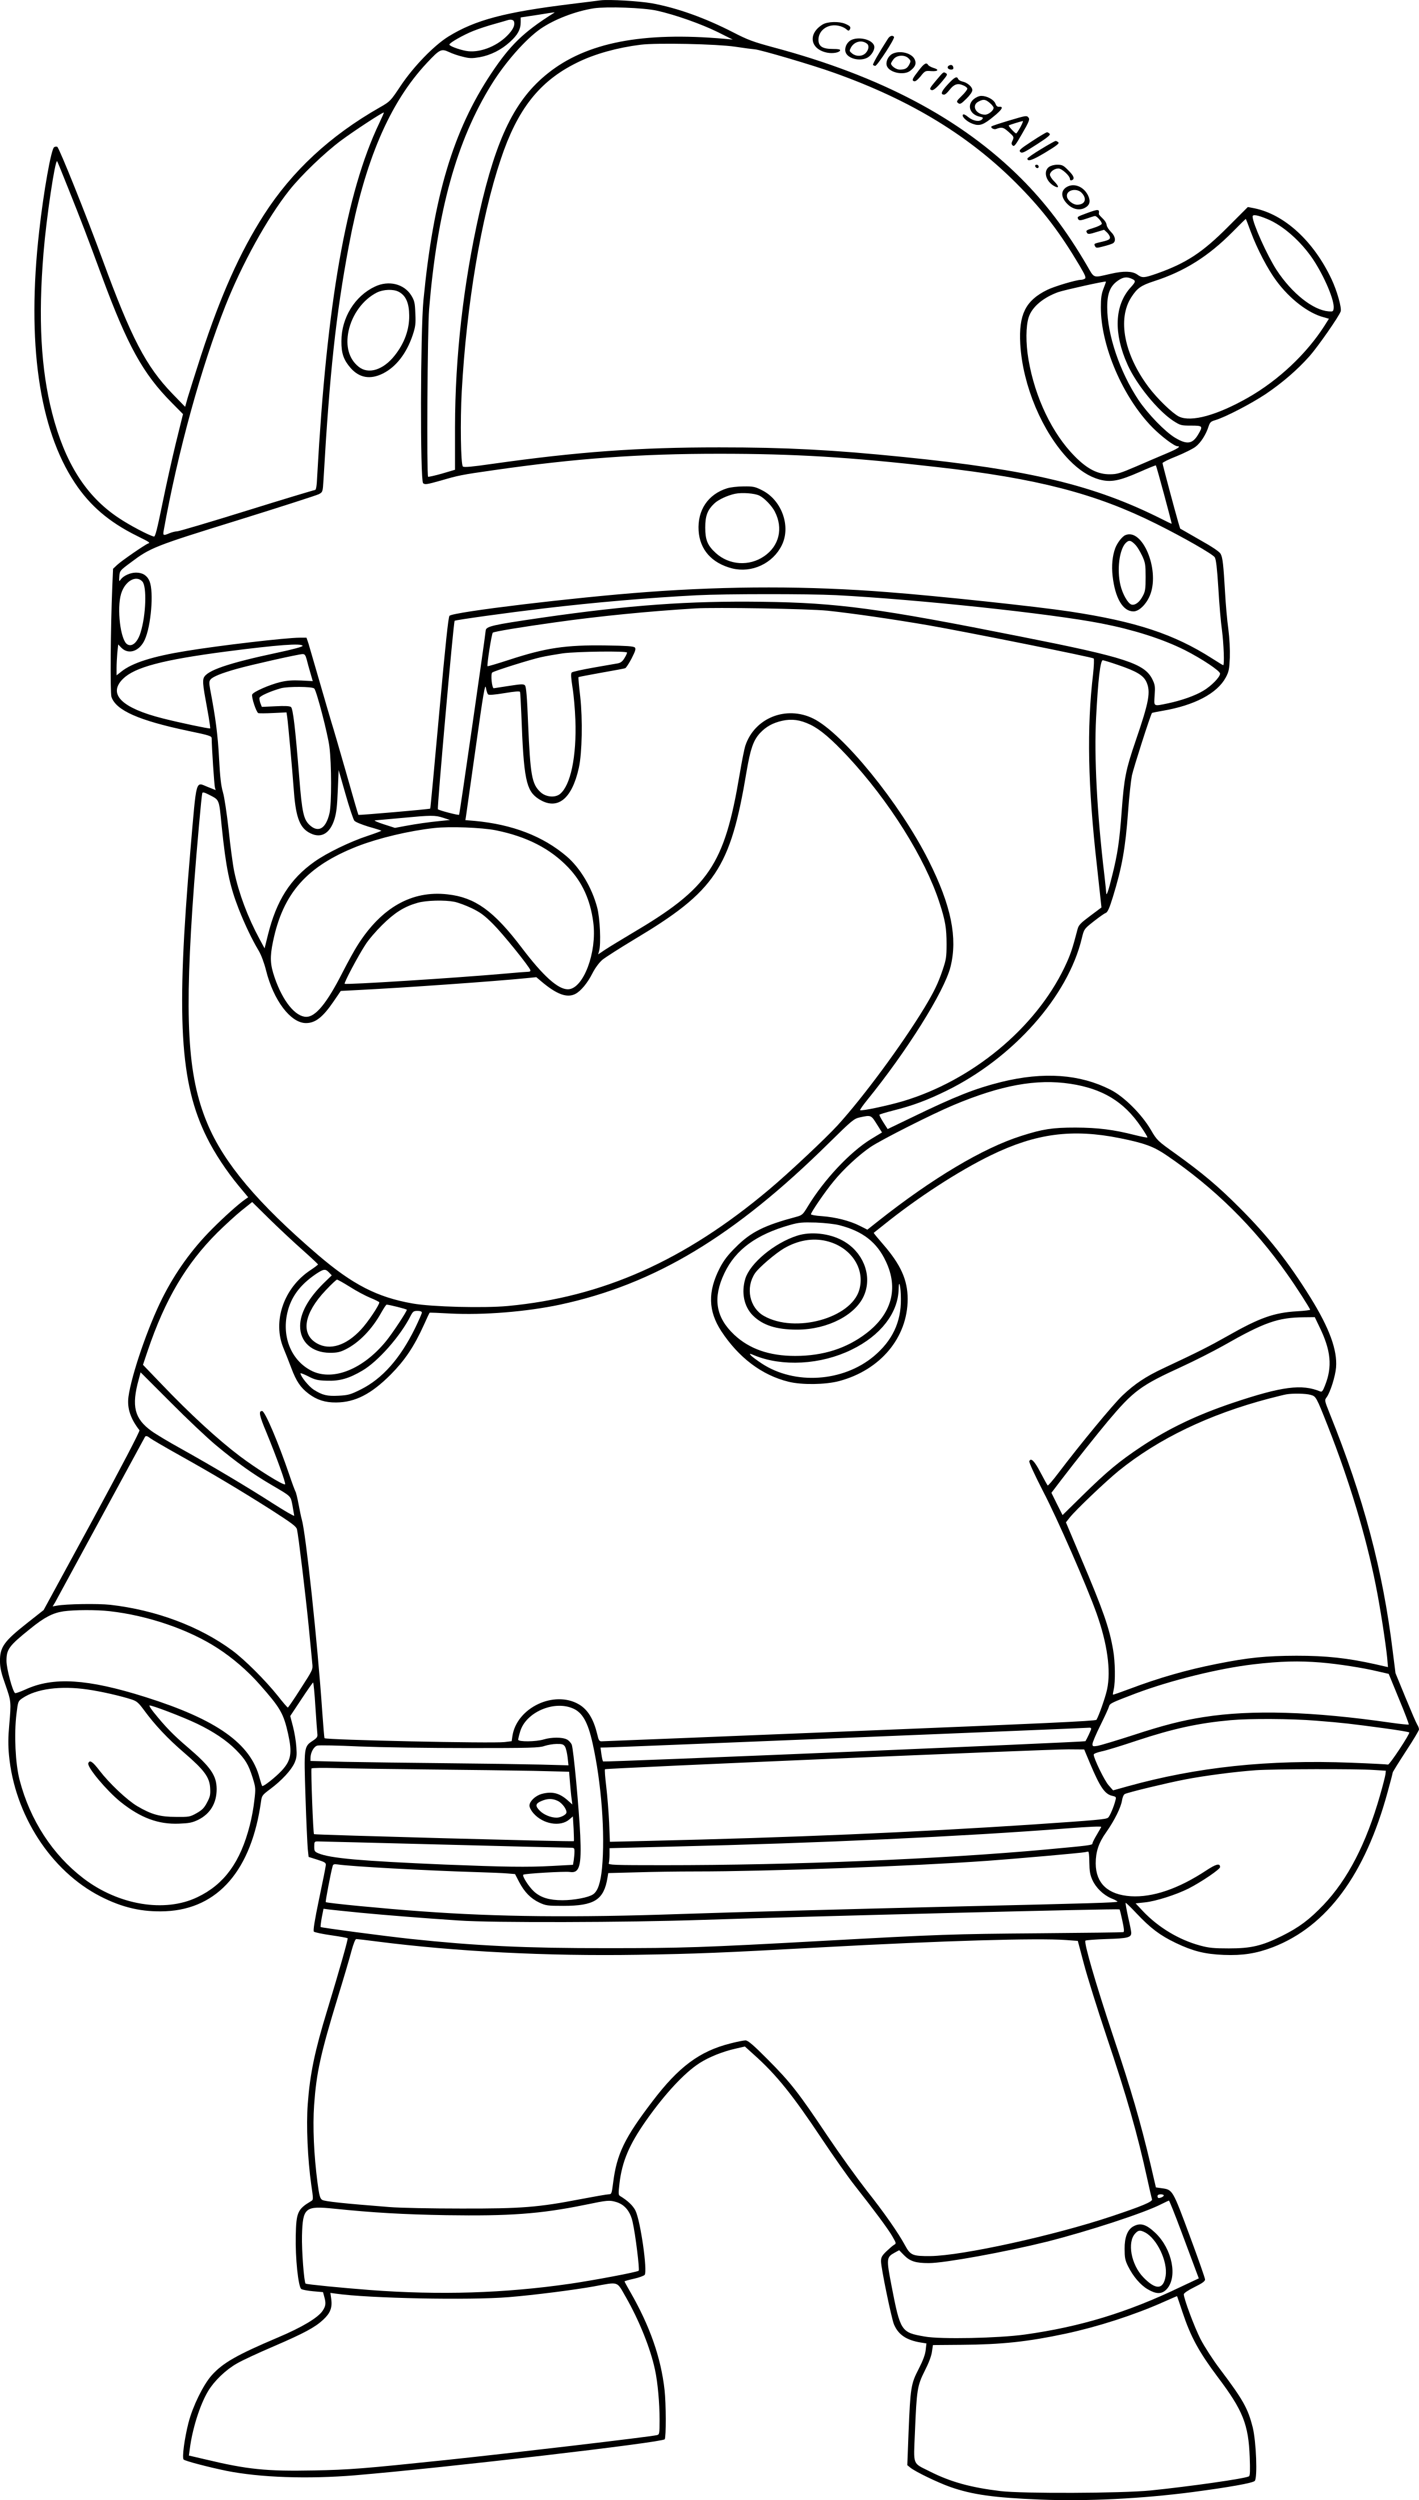
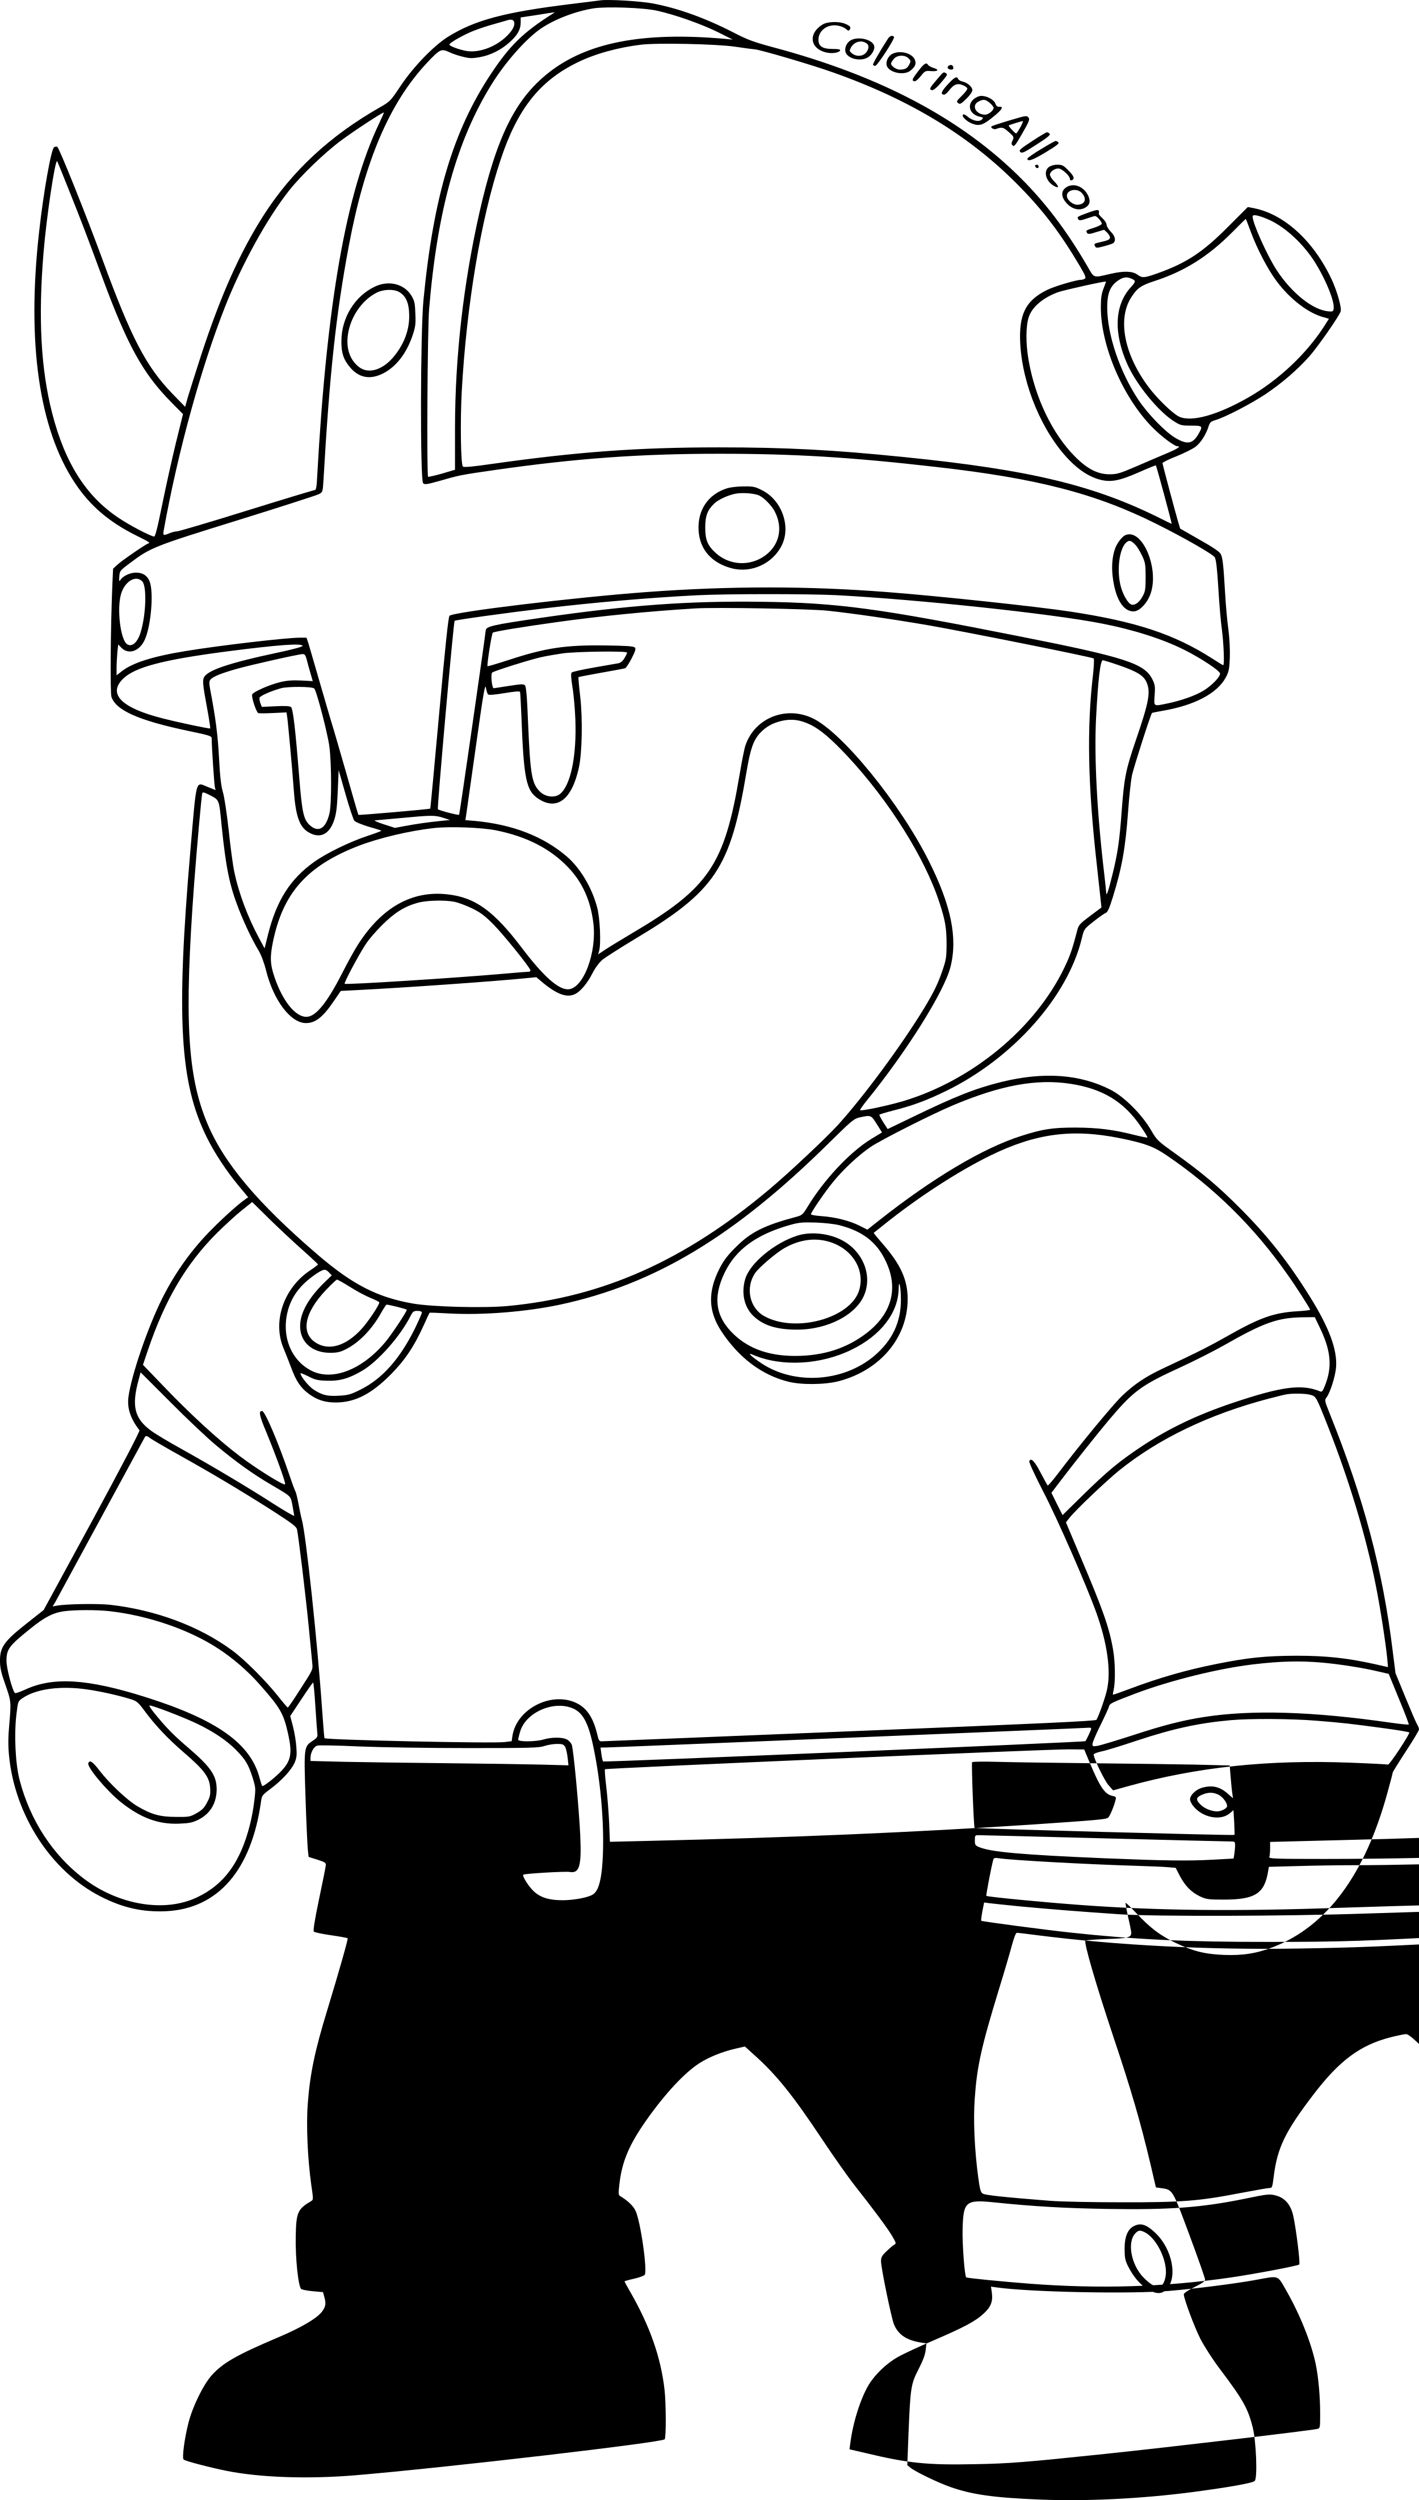
<svg xmlns="http://www.w3.org/2000/svg" version="1.0" viewBox="0 0 1134.177 1998.072" preserveAspectRatio="xMidYMid meet">
  <g transform="translate(-221.823,1998.634) scale(0.1,-0.1)" fill="#000000" stroke="none">
-     <path d="M7020 19984 c-19 -3 -127 -16 -240 -30 -528 -65 -762 -127 -977 -259 -116 -72 -279 -240 -382 -394 -82 -123 -83 -125 -169 -174 -396 -226 -699 -507 -924 -857 -191 -298 -346 -644 -503 -1125 -46 -143 -94 -294 -106 -335 l-21 -75 -102 105 c-210 218 -327 441 -556 1065 -133 363 -350 903 -364 908 -7 3 -18 2 -25 -3 -24 -14 -85 -360 -120 -675 -100 -885 -1 -1576 285 -2007 121 -183 273 -313 494 -423 107 -53 111 -56 91 -63 -25 -9 -215 -140 -247 -171 l-32 -30 -6 -138 c-14 -334 -18 -850 -7 -886 36 -108 218 -189 619 -273 164 -34 182 -40 182 -58 1 -79 21 -375 26 -393 l6 -21 -63 25 c-100 40 -88 82 -139 -507 -115 -1341 -85 -1859 132 -2295 61 -124 158 -270 255 -387 l75 -90 -23 -16 c-55 -38 -172 -143 -271 -243 -157 -158 -289 -342 -392 -547 -115 -229 -247 -613 -271 -789 -12 -90 16 -175 88 -267 5 -7 -143 -290 -378 -724 l-388 -713 -133 -105 c-184 -145 -217 -191 -216 -305 1 -53 10 -94 43 -186 47 -134 47 -139 31 -323 -9 -96 -9 -165 -2 -240 45 -478 335 -926 730 -1129 177 -91 336 -127 523 -119 418 19 686 329 762 880 6 44 11 50 74 97 90 67 167 150 193 208 17 39 20 60 15 127 -3 45 -15 118 -27 164 l-22 84 89 134 c48 73 91 134 94 134 3 0 12 -87 18 -192 7 -106 14 -205 16 -219 3 -22 -3 -32 -36 -54 -72 -47 -72 -50 -59 -449 6 -193 15 -380 18 -416 l7 -64 70 -22 c62 -20 70 -25 67 -46 -1 -13 -25 -134 -54 -271 -36 -172 -48 -251 -41 -258 6 -6 68 -19 138 -29 70 -10 129 -21 132 -24 5 -5 -70 -269 -162 -571 -100 -326 -139 -511 -157 -753 -13 -172 -1 -439 28 -646 17 -115 17 -120 0 -130 -109 -65 -120 -89 -124 -278 -4 -175 20 -406 44 -425 8 -6 51 -14 94 -18 l80 -7 10 -37 c15 -53 12 -74 -13 -112 -36 -55 -166 -133 -361 -215 -325 -138 -436 -201 -526 -301 -67 -76 -151 -246 -185 -378 -32 -124 -53 -281 -39 -295 12 -12 200 -61 341 -90 270 -54 650 -67 1028 -36 726 61 2460 263 2476 288 12 18 11 285 -1 393 -29 261 -118 513 -275 786 -25 43 -45 80 -45 83 0 2 34 12 75 21 41 9 79 23 86 31 24 29 -34 435 -74 514 -19 39 -64 81 -121 115 -16 9 -16 19 -6 105 21 174 78 308 213 500 150 213 306 381 426 458 74 48 186 93 289 116 l74 17 73 -66 c178 -159 307 -319 540 -669 96 -144 215 -313 265 -376 156 -198 268 -349 301 -407 31 -54 32 -57 13 -67 -10 -6 -38 -30 -61 -52 -36 -35 -43 -48 -43 -80 0 -52 84 -459 104 -505 35 -82 99 -125 215 -144 l44 -7 -6 -53 c-4 -36 -21 -83 -56 -151 -62 -120 -66 -147 -81 -509 l-10 -260 26 -21 c40 -32 218 -118 317 -153 177 -62 350 -86 721 -101 369 -15 810 7 1216 60 287 38 481 72 497 89 23 23 12 314 -16 428 -38 151 -77 221 -262 466 -57 75 -123 178 -155 239 -50 98 -133 322 -134 358 0 10 33 32 85 58 63 31 85 47 85 61 0 11 -56 170 -124 353 -135 364 -135 364 -220 376 l-49 7 -43 185 c-80 337 -153 590 -299 1025 -141 424 -235 748 -221 762 4 4 80 10 170 13 169 5 196 12 196 50 0 10 -11 66 -25 126 -13 60 -22 110 -20 113 3 2 43 -37 90 -87 110 -116 185 -173 310 -233 138 -66 233 -90 385 -96 150 -6 260 11 393 62 431 167 736 579 916 1239 23 82 41 153 41 157 0 4 47 80 105 169 58 88 105 167 105 175 0 9 -6 26 -14 38 -8 12 -50 110 -94 217 l-80 195 -22 175 c-79 647 -233 1227 -502 1895 -44 110 -44 111 -26 135 29 40 69 166 75 238 11 139 -53 314 -205 559 -177 285 -343 495 -567 718 -169 170 -298 278 -511 431 -144 103 -148 106 -198 192 -73 124 -213 264 -321 319 -244 125 -535 146 -875 62 -205 -51 -366 -114 -716 -284 l-191 -92 -34 53 c-19 30 -33 57 -32 61 1 4 51 19 110 34 159 40 271 82 428 159 533 262 969 754 1080 1218 18 74 18 74 94 134 42 33 85 64 97 68 15 6 29 36 57 127 73 237 100 387 122 685 8 115 22 243 30 285 13 62 149 487 161 502 1 1 40 9 86 17 252 43 434 138 503 265 25 47 29 66 33 159 2 65 -2 153 -12 230 -10 69 -21 199 -26 290 -13 221 -19 279 -35 309 -8 17 -65 56 -169 114 l-155 89 -16 53 c-31 108 -125 460 -125 470 0 6 50 31 112 55 61 25 130 59 152 76 42 32 84 98 105 165 10 30 18 38 54 48 80 24 284 130 403 209 134 91 251 192 349 302 65 73 238 321 249 358 9 28 -29 164 -73 257 -143 304 -376 518 -618 567 l-51 10 -154 -154 c-206 -208 -337 -294 -571 -377 -106 -37 -119 -38 -160 -8 -39 27 -108 29 -212 5 -146 -33 -127 -40 -191 70 -162 277 -330 498 -524 692 -477 477 -1123 819 -1980 1048 -159 43 -204 59 -320 119 -228 117 -449 196 -651 233 -104 18 -340 32 -409 24z m449 -83 c145 -32 354 -106 486 -171 l120 -60 -64 6 c-657 58 -1105 -29 -1413 -275 -263 -209 -412 -513 -549 -1119 -127 -565 -193 -1144 -194 -1709 l0 -341 -105 -31 c-57 -16 -107 -27 -110 -25 -12 12 -5 1182 8 1339 65 785 220 1346 498 1795 110 178 274 364 394 447 111 76 279 140 425 163 104 15 397 5 504 -19z m-833 -24 c-235 -149 -341 -252 -491 -477 -305 -458 -462 -985 -542 -1810 -25 -259 -27 -1440 -3 -1465 14 -13 28 -11 139 20 148 43 162 46 427 84 654 94 1165 131 1800 131 601 0 1049 -27 1739 -106 804 -91 1271 -212 1757 -455 213 -106 449 -241 465 -266 11 -16 19 -85 29 -245 7 -123 20 -274 29 -337 14 -108 21 -281 10 -281 -2 0 -42 24 -87 53 -306 196 -610 296 -1138 376 -263 40 -1061 125 -1455 155 -635 50 -1260 50 -1925 1 -582 -43 -1547 -159 -1579 -190 -9 -9 -32 -221 -82 -775 -38 -420 -70 -765 -72 -766 -5 -5 -570 -54 -574 -50 -2 1 -46 153 -98 337 -53 184 -104 361 -115 394 -10 33 -53 179 -95 325 -42 146 -83 286 -91 313 l-16 47 -54 0 c-109 0 -639 -62 -907 -106 -272 -44 -433 -96 -519 -165 l-38 -30 0 58 c0 32 3 87 6 123 l7 66 27 -28 c57 -56 144 -26 185 65 51 111 73 382 39 467 -19 47 -55 70 -109 70 -45 0 -100 -25 -121 -54 -14 -20 -15 -19 -12 24 3 44 5 47 90 110 159 120 190 132 858 339 338 105 629 199 647 208 31 17 31 17 37 117 49 850 99 1316 202 1866 127 680 325 1143 623 1462 104 111 116 117 177 89 26 -13 76 -30 111 -38 54 -14 74 -14 134 -4 89 16 174 59 243 122 62 56 86 100 86 157 l0 39 133 20 c72 12 134 21 137 21 3 1 -3 -5 -14 -11z m-310 -62 c11 -29 -7 -67 -55 -115 -89 -89 -228 -140 -330 -120 -58 11 -131 39 -131 50 0 14 111 77 191 109 42 17 118 42 170 56 52 15 99 28 104 30 24 8 46 4 51 -10z m1769 -202 c72 -11 142 -20 157 -21 43 -3 460 -125 632 -187 621 -221 1096 -512 1486 -912 187 -191 322 -368 475 -626 47 -80 56 -100 44 -108 -8 -5 -21 -9 -30 -9 -39 0 -216 -53 -272 -81 -172 -85 -227 -196 -214 -432 19 -332 176 -704 390 -926 81 -83 160 -134 243 -157 90 -24 156 -12 320 60 70 31 129 55 131 53 5 -5 130 -467 126 -467 -2 0 -38 17 -81 39 -538 270 -1050 393 -2062 495 -561 57 -936 77 -1473 77 -649 0 -1129 -35 -1815 -132 -159 -23 -226 -29 -234 -21 -17 17 -22 362 -9 602 38 687 154 1383 311 1851 133 402 310 627 609 774 140 70 324 121 511 144 129 16 606 6 755 -16z m-2846 -612 c-264 -553 -419 -1437 -495 -2813 -4 -88 -9 -118 -19 -118 -7 0 -253 -74 -545 -165 -292 -91 -543 -165 -556 -165 -14 0 -41 -7 -61 -15 -49 -21 -53 -19 -47 18 113 630 299 1305 493 1797 134 339 336 704 511 925 96 121 282 300 415 399 108 80 336 229 341 223 2 -1 -15 -40 -37 -86z m-2481 -531 c100 -250 143 -362 262 -685 207 -561 330 -784 561 -1017 l90 -91 -57 -231 c-31 -127 -80 -348 -109 -491 -40 -196 -56 -259 -66 -257 -42 10 -196 91 -282 149 -261 173 -430 440 -532 838 -90 352 -112 756 -69 1280 23 282 93 750 109 733 2 -2 44 -104 93 -228z m9577 -233 c128 -52 271 -179 368 -323 92 -139 172 -329 165 -391 -3 -26 -6 -28 -41 -25 -124 10 -293 144 -415 330 -76 117 -192 375 -192 428 0 19 39 12 115 -19z m-130 -102 c51 -138 137 -302 205 -393 107 -145 255 -259 378 -291 l42 -12 -36 -57 c-142 -222 -364 -432 -606 -571 -248 -142 -458 -201 -556 -154 -52 25 -175 144 -245 238 -194 260 -248 542 -137 715 48 74 77 95 185 130 241 78 432 198 626 394 57 58 104 104 105 103 1 -1 19 -47 39 -102z m-950 -377 c33 -15 32 -23 -10 -69 -129 -143 -138 -366 -24 -618 72 -160 243 -368 365 -448 56 -36 63 -38 141 -38 95 0 98 -3 58 -71 -45 -76 -89 -83 -183 -27 -81 48 -220 192 -295 304 -149 225 -249 521 -249 739 0 118 26 177 97 221 35 22 64 24 100 7z m-227 -79 c-16 -41 -21 -76 -21 -149 0 -308 175 -717 411 -958 72 -73 176 -152 202 -152 31 0 -1 -21 -87 -57 -54 -23 -163 -69 -243 -104 -128 -55 -153 -63 -210 -63 -96 -1 -180 41 -280 142 -181 182 -319 470 -371 773 -23 134 -22 269 2 342 27 81 116 156 236 199 49 17 374 89 380 84 2 -1 -7 -27 -19 -57z m-7682 -2340 c37 -40 29 -269 -14 -407 -24 -80 -70 -120 -108 -94 -53 35 -83 285 -48 402 30 102 120 154 170 99z m5544 -109 c651 -34 1717 -147 2121 -226 257 -50 490 -124 669 -214 132 -67 280 -165 280 -187 0 -28 -70 -99 -134 -137 -66 -40 -175 -78 -284 -101 -117 -24 -111 -28 -105 64 5 69 3 85 -17 126 -62 128 -210 177 -1054 344 -1136 226 -1458 270 -2067 278 -585 8 -1059 -26 -1759 -127 -404 -59 -448 -69 -450 -105 -3 -42 -208 -1466 -212 -1470 -6 -6 -158 34 -170 44 -7 7 125 1497 134 1506 7 7 425 65 713 99 403 48 847 86 1220 105 235 12 890 12 1115 1z m-70 -124 c208 -22 524 -68 810 -117 324 -57 1310 -255 1320 -265 4 -5 2 -61 -5 -124 -51 -433 -42 -891 31 -1535 13 -121 27 -245 30 -276 l6 -55 -91 -68 c-79 -59 -92 -73 -101 -109 -41 -158 -57 -204 -104 -303 -233 -485 -736 -902 -1290 -1068 -118 -35 -334 -81 -343 -72 -3 3 22 38 54 78 317 390 618 869 668 1066 59 232 6 492 -174 850 -229 457 -688 1021 -923 1136 -216 106 -468 5 -542 -216 -9 -26 -29 -130 -46 -230 -122 -727 -245 -908 -865 -1273 -82 -49 -176 -106 -208 -127 l-58 -39 8 28 c16 57 7 264 -16 348 -42 159 -136 315 -243 407 -190 162 -434 256 -737 284 l-73 6 5 32 c2 17 38 265 78 551 60 428 74 512 81 476 4 -25 12 -49 17 -54 7 -7 52 -3 131 10 85 14 123 17 125 9 2 -6 6 -85 10 -176 19 -520 38 -612 136 -677 149 -98 268 -7 324 248 26 119 31 386 11 567 -10 85 -16 155 -14 157 2 2 83 17 181 35 98 17 184 33 192 36 8 3 31 39 52 79 31 61 35 77 25 87 -10 10 -70 14 -230 16 -323 5 -481 -19 -775 -115 -92 -30 -170 -53 -172 -51 -7 6 33 260 42 268 9 9 234 46 508 84 349 49 735 87 1110 110 163 10 908 -3 1055 -18z m-4193 -281 c2 -7 -80 -29 -198 -54 -400 -85 -572 -144 -593 -204 -7 -20 -5 -55 7 -125 9 -53 24 -137 33 -185 8 -49 14 -90 12 -92 -4 -5 -250 47 -379 80 -329 83 -440 194 -319 315 94 94 317 153 830 220 410 53 600 67 607 45z m2593 -54 c0 -6 -9 -26 -21 -45 -15 -25 -30 -37 -52 -41 -18 -3 -105 -18 -195 -34 -90 -16 -168 -33 -174 -39 -8 -8 -6 -43 6 -119 10 -59 20 -175 23 -258 11 -293 -38 -527 -124 -595 -40 -31 -112 -24 -155 16 -69 65 -81 130 -99 554 -8 206 -15 289 -25 299 -11 12 -29 11 -126 -4 -62 -10 -117 -18 -123 -19 -15 -2 -27 116 -12 126 22 15 310 105 389 122 43 10 122 23 175 31 114 15 513 20 513 6z m-2561 -53 c6 -24 19 -73 30 -109 l19 -66 -94 5 c-69 3 -113 0 -166 -13 -87 -21 -216 -78 -224 -99 -8 -20 33 -143 49 -149 7 -2 60 -2 118 1 l107 5 6 -39 c7 -48 42 -435 51 -564 15 -224 45 -311 119 -355 93 -55 169 -17 207 103 16 51 22 106 27 231 l7 163 55 -193 c30 -106 62 -201 70 -211 8 -11 58 -31 113 -48 54 -15 100 -30 103 -32 2 -3 -47 -21 -110 -42 -140 -46 -327 -137 -424 -206 -194 -137 -304 -311 -372 -584 l-27 -109 -40 74 c-94 173 -167 368 -203 542 -11 53 -31 202 -44 330 -15 132 -34 262 -46 302 -15 52 -23 121 -31 270 -9 180 -27 323 -71 552 -9 51 -9 65 3 79 19 23 86 50 210 85 117 33 492 117 525 118 17 1 24 -8 33 -41z m6486 -46 c147 -50 202 -83 226 -135 36 -79 22 -157 -85 -469 -80 -234 -92 -295 -112 -558 -17 -240 -33 -349 -76 -520 -30 -123 -47 -172 -48 -140 0 8 -7 74 -15 145 -59 496 -82 944 -66 1255 16 307 34 460 54 460 7 -1 62 -17 122 -38z m-6425 -188 c19 -19 109 -367 121 -465 18 -138 18 -457 1 -531 -28 -122 -87 -159 -156 -98 -51 46 -63 97 -86 384 -32 401 -50 549 -66 562 -10 8 -50 10 -124 6 l-109 -5 -11 28 c-6 16 -9 35 -8 44 3 15 84 52 172 77 55 15 251 14 266 -2z m3965 -289 c79 -38 167 -113 298 -253 331 -355 621 -817 735 -1172 46 -141 56 -203 56 -330 0 -102 -4 -125 -32 -207 -36 -107 -70 -176 -146 -302 -180 -296 -488 -713 -692 -937 -96 -105 -391 -382 -547 -513 -676 -569 -1331 -861 -2090 -932 -193 -18 -609 -7 -761 20 -283 50 -479 151 -755 387 -481 412 -753 734 -886 1053 -160 382 -185 836 -105 1916 23 302 59 704 65 723 3 9 17 6 52 -12 87 -45 81 -30 103 -251 34 -334 63 -476 137 -665 49 -124 106 -243 158 -330 20 -33 44 -96 60 -160 60 -240 197 -420 319 -420 75 0 135 47 222 175 l56 82 136 7 c361 18 1101 70 1347 95 l80 8 40 -34 c123 -104 205 -134 272 -100 44 23 98 88 137 166 21 41 52 83 78 106 24 20 140 94 258 165 646 386 766 566 895 1338 31 183 54 251 108 310 49 52 102 81 177 98 77 17 144 8 225 -31z m-2935 -744 l55 -18 -70 -7 c-102 -10 -199 -24 -290 -41 l-80 -15 -90 29 c-49 16 -81 30 -70 31 11 1 106 10 210 19 244 23 269 23 335 2z m420 -100 c249 -50 438 -147 582 -299 111 -117 175 -259 198 -436 32 -240 -80 -536 -203 -536 -79 0 -197 106 -367 330 -225 297 -374 405 -596 429 -283 32 -525 -104 -716 -404 -25 -38 -82 -142 -127 -230 -120 -235 -210 -345 -284 -345 -88 0 -189 125 -254 315 -36 105 -38 163 -13 285 80 389 271 604 675 763 170 66 414 124 615 146 123 14 377 4 490 -18z m-328 -572 c29 -6 91 -29 137 -51 68 -33 100 -56 171 -127 77 -77 284 -333 297 -367 3 -9 -3 -14 -18 -14 -13 0 -98 -7 -189 -15 -383 -34 -1268 -90 -1277 -81 -7 7 107 222 165 311 24 39 86 111 136 160 98 97 175 146 281 176 70 20 218 24 297 8z m4921 -1454 c257 -39 428 -142 563 -341 32 -46 56 -86 53 -88 -2 -3 -47 6 -99 19 -173 44 -294 59 -475 60 -186 0 -263 -12 -435 -67 -305 -97 -708 -337 -1142 -680 l-87 -69 -61 31 c-80 40 -193 69 -302 77 -49 3 -88 10 -88 15 0 16 115 184 180 262 80 99 205 214 298 277 87 58 488 261 662 334 379 159 662 211 933 170z m-1547 -322 l42 -67 -91 -55 c-166 -103 -372 -322 -502 -536 -39 -65 -46 -71 -91 -83 -256 -68 -365 -122 -484 -242 -64 -63 -96 -105 -128 -166 -98 -190 -94 -345 12 -507 139 -211 324 -351 536 -403 107 -27 296 -24 405 5 331 88 548 349 548 656 0 153 -56 276 -198 439 -42 48 -75 88 -73 90 1 1 37 29 78 62 273 220 600 432 859 558 360 175 650 213 1032 136 197 -40 267 -66 369 -135 382 -259 701 -573 967 -952 72 -101 183 -275 183 -284 0 -3 -46 -9 -102 -12 -187 -11 -300 -51 -557 -197 -149 -84 -231 -126 -513 -258 -143 -67 -231 -126 -329 -219 -76 -73 -334 -385 -513 -621 -43 -57 -81 -101 -84 -97 -4 4 -29 50 -57 103 -48 93 -78 122 -90 90 -3 -8 46 -115 110 -239 115 -220 350 -758 427 -974 87 -243 117 -460 85 -610 -14 -65 -66 -212 -85 -243 -7 -10 -438 -30 -1973 -92 -1080 -44 -1973 -80 -1984 -80 -17 0 -23 11 -33 56 -29 121 -75 197 -146 239 -198 116 -497 -26 -532 -252 l-6 -42 -57 -7 c-94 -12 -1424 17 -1439 31 -2 2 -10 97 -18 212 -38 554 -131 1426 -164 1538 -5 17 -16 70 -25 118 -9 49 -20 96 -26 105 -5 10 -28 71 -50 137 -87 255 -193 505 -216 505 -29 0 -23 -34 35 -172 79 -192 157 -407 149 -414 -11 -12 -224 121 -362 225 -175 132 -401 340 -626 576 l-148 154 38 113 c139 410 306 693 556 943 61 60 148 140 194 177 l85 68 145 -143 c80 -78 199 -189 264 -246 64 -57 117 -107 117 -110 0 -3 -28 -24 -61 -46 -213 -141 -305 -410 -214 -625 15 -36 42 -105 61 -155 40 -107 74 -158 139 -207 66 -50 133 -71 220 -70 152 1 280 67 435 222 115 116 188 225 266 397 23 52 44 96 46 98 1 2 75 -1 163 -6 268 -14 612 14 880 71 755 162 1392 545 2147 1290 188 185 201 196 251 207 87 19 88 18 133 -54z m-296 -809 c185 -48 298 -136 369 -289 102 -215 47 -418 -155 -573 -159 -122 -346 -182 -570 -182 -206 0 -365 55 -487 169 -149 140 -174 295 -77 496 89 185 253 305 520 381 75 21 100 23 210 20 71 -3 153 -12 190 -22z m-4082 -377 l22 -23 -66 -64 c-121 -120 -186 -236 -187 -340 -1 -128 94 -214 238 -215 56 0 81 5 125 27 107 53 211 160 285 293 20 36 40 65 43 65 20 0 162 -36 162 -41 0 -14 -116 -190 -167 -252 -182 -222 -419 -318 -588 -239 -163 78 -245 266 -201 463 28 127 100 225 227 312 64 43 78 45 107 14z m167 -115 c51 -33 125 -72 164 -88 39 -16 71 -32 71 -36 0 -22 -93 -161 -147 -218 -119 -128 -249 -168 -351 -110 -133 75 -106 240 70 425 44 47 85 85 90 85 5 0 52 -26 103 -58z m4404 -97 c2 -185 -69 -334 -217 -458 -246 -205 -631 -230 -893 -59 -41 27 -81 57 -89 66 -13 17 -12 17 24 2 225 -94 535 -77 781 44 233 113 372 294 376 485 1 89 18 18 18 -80z m-3829 -109 c0 -7 -25 -64 -55 -126 -120 -243 -261 -402 -433 -488 -82 -41 -101 -46 -176 -50 -93 -5 -130 4 -200 48 -39 25 -106 107 -106 131 0 4 28 -7 62 -24 52 -27 74 -33 147 -35 103 -4 178 17 286 81 125 73 303 275 384 435 19 37 25 42 56 42 23 0 35 -5 35 -14z m7172 -109 c95 -193 107 -323 46 -475 -16 -41 -24 -52 -37 -46 -147 61 -305 41 -696 -90 -291 -98 -513 -204 -735 -351 -177 -118 -271 -196 -462 -383 l-167 -164 -45 89 -44 89 76 100 c109 143 294 375 376 473 205 243 260 284 590 435 100 46 250 122 332 168 328 187 436 225 645 227 l86 1 35 -73z m-8817 -951 c166 -138 289 -226 440 -315 165 -97 155 -87 171 -166 7 -39 13 -75 14 -82 0 -6 -75 37 -167 96 -205 132 -498 306 -735 438 -98 54 -205 118 -239 143 -137 99 -161 199 -102 412 l15 57 237 -237 c130 -131 295 -287 366 -346z m8748 403 c44 -12 45 -13 140 -254 171 -435 303 -874 381 -1265 36 -179 79 -459 92 -586 l6 -71 -101 23 c-225 50 -391 68 -631 68 -248 -1 -385 -15 -635 -65 -243 -48 -465 -112 -698 -200 -72 -27 -132 -48 -133 -46 -2 1 1 20 6 42 14 61 12 222 -5 316 -30 177 -80 318 -260 742 l-117 277 30 38 c48 61 289 290 392 374 318 257 722 451 1200 577 63 16 126 32 140 34 51 9 156 7 193 -4z m-9272 -348 c14 -10 119 -72 234 -136 258 -144 480 -276 735 -438 161 -104 196 -129 202 -153 11 -47 66 -499 93 -769 13 -137 27 -273 29 -301 6 -50 5 -52 -92 -202 -53 -84 -100 -152 -103 -152 -4 0 -40 42 -80 93 -100 125 -266 291 -367 365 -260 191 -606 321 -972 363 -101 11 -354 7 -428 -7 l-33 -6 20 33 c10 19 175 322 366 674 191 352 349 643 352 648 7 11 19 8 44 -12z m-326 -1381 c307 -35 632 -146 863 -296 119 -77 240 -181 335 -289 167 -189 191 -231 228 -395 34 -154 24 -213 -51 -294 -48 -52 -148 -131 -156 -123 -3 3 -12 31 -21 64 -71 275 -342 467 -913 647 -463 146 -736 163 -959 60 -40 -18 -77 -31 -82 -29 -20 13 -69 197 -69 258 0 93 20 120 188 255 114 93 182 128 268 141 84 12 264 13 369 1z m9680 -410 c141 -12 335 -42 456 -71 l87 -20 82 -200 c46 -110 81 -202 78 -205 -3 -2 -68 4 -144 15 -624 90 -1111 105 -1494 45 -173 -27 -322 -65 -566 -145 -133 -43 -260 -81 -282 -85 -38 -6 -42 -5 -42 14 0 12 28 79 63 149 35 71 66 138 69 151 7 25 18 30 212 104 279 105 662 200 941 233 221 26 365 29 540 15z m-9856 -216 c106 -15 264 -51 353 -80 39 -13 54 -26 96 -83 87 -119 190 -229 323 -343 159 -137 202 -194 207 -281 3 -53 0 -70 -25 -116 -22 -43 -39 -60 -83 -85 -53 -30 -60 -31 -165 -30 -128 0 -196 19 -310 86 -82 49 -222 181 -302 285 -55 72 -78 87 -89 58 -12 -30 147 -220 259 -310 159 -127 301 -180 467 -173 80 3 105 8 153 31 96 48 147 133 147 246 -1 108 -47 176 -232 334 -115 98 -178 163 -272 280 -21 26 -36 50 -33 53 8 8 268 -91 382 -146 129 -62 235 -133 309 -208 76 -77 100 -117 133 -221 25 -81 26 -87 14 -185 -6 -56 -22 -144 -36 -196 -75 -296 -205 -474 -420 -576 -260 -125 -630 -63 -910 151 -247 189 -427 466 -510 786 -34 129 -45 367 -25 528 12 101 13 102 48 126 110 75 305 101 521 69z m3876 -150 c78 -32 122 -109 160 -281 70 -314 101 -722 75 -997 -12 -120 -34 -185 -73 -210 -36 -24 -151 -46 -243 -46 -106 0 -175 21 -229 71 -41 38 -95 123 -84 133 9 9 332 28 371 22 78 -13 95 47 84 293 -10 213 -54 691 -68 724 -6 15 -23 34 -39 42 -36 19 -122 19 -185 0 -63 -19 -204 -20 -204 -2 0 7 7 37 16 66 45 152 266 249 419 185z m5942 -99 c214 -17 282 -25 548 -61 105 -14 193 -29 197 -33 9 -8 -160 -264 -170 -257 -4 2 -136 9 -292 15 -667 26 -1234 -34 -1794 -190 l-111 -31 -36 41 c-33 37 -119 214 -119 245 0 7 26 17 61 25 33 6 160 45 282 86 293 97 496 141 752 164 153 14 484 12 682 -4z m-1797 -65 c0 -8 -37 -86 -46 -99 -6 -7 -3849 -169 -3855 -162 -4 3 -10 30 -14 59 l-7 52 49 1 c47 0 3836 155 3861 158 6 0 12 -3 12 -9z m-4206 -142 c8 -13 17 -52 21 -87 l7 -63 -218 6 c-121 3 -460 8 -754 11 -294 3 -660 8 -812 11 l-278 7 0 24 c0 44 27 92 55 99 15 4 165 1 333 -7 170 -7 560 -13 872 -13 494 0 571 2 610 17 25 8 69 16 97 16 44 1 55 -3 67 -21z m4196 -133 c81 -193 120 -249 180 -261 27 -6 31 -10 25 -31 -12 -51 -46 -132 -60 -143 -16 -14 -92 -20 -605 -55 -956 -63 -1920 -104 -3081 -131 l-296 -7 -6 153 c-4 84 -14 213 -23 287 -9 74 -14 137 -10 140 8 8 3557 161 3706 159 l124 -1 46 -110z m-5280 -50 c300 -3 674 -8 831 -11 l286 -7 7 -86 c4 -47 9 -106 13 -131 l6 -45 -38 34 c-67 59 -126 73 -209 50 -49 -14 -96 -59 -96 -93 0 -14 14 -41 32 -61 76 -87 214 -111 286 -50 l29 25 6 -98 c2 -53 4 -98 2 -100 -5 -6 -2070 50 -2077 56 -7 8 -26 512 -20 525 3 5 93 6 201 3 108 -3 441 -8 741 -11z m7550 -4 l95 -6 -3 -28 c-2 -16 -21 -91 -43 -167 -111 -389 -259 -674 -453 -878 -114 -119 -195 -179 -331 -247 -161 -80 -247 -100 -425 -100 -120 0 -160 4 -230 23 -169 46 -332 144 -455 273 l-60 64 75 8 c87 9 249 61 347 110 102 52 253 154 253 172 0 33 -32 25 -112 -28 -220 -145 -426 -216 -602 -205 -182 12 -279 102 -280 262 0 94 24 166 85 251 64 91 117 197 125 252 4 25 13 47 23 52 25 13 330 87 480 116 160 31 401 62 566 74 141 10 808 12 945 2z m-6524 -247 c38 -18 77 -74 69 -97 -7 -17 -48 -37 -78 -37 -46 0 -102 23 -134 55 -39 39 -36 58 15 79 48 20 86 20 128 0z m4344 -208 c0 -2 -16 -30 -35 -62 -19 -32 -35 -63 -35 -70 0 -14 -19 -16 -375 -49 -835 -76 -2015 -125 -3054 -125 -400 0 -443 2 -437 16 3 9 6 39 6 68 l0 52 513 13 c1158 27 2321 81 3142 145 183 14 275 18 275 12z m-5270 -141 c531 -14 986 -25 1013 -25 46 0 47 0 47 -32 0 -18 -3 -49 -6 -69 l-6 -36 -167 -9 c-200 -11 -380 -8 -856 11 -678 29 -915 50 -1012 90 -30 13 -33 18 -33 54 0 38 2 41 28 41 15 0 461 -11 992 -25z m5175 -142 c1 -70 6 -99 24 -140 28 -63 89 -122 154 -149 26 -10 47 -22 47 -25 0 -8 -202 -14 -1285 -39 -906 -22 -1760 -45 -2205 -60 -852 -30 -1464 -23 -2070 21 -295 21 -760 66 -768 74 -4 4 40 235 55 288 4 15 12 17 41 13 101 -16 706 -49 1102 -61 107 -3 222 -8 255 -11 l60 -5 33 -64 c43 -81 92 -131 161 -164 52 -24 66 -26 191 -26 250 0 325 48 354 226 l6 36 227 6 c124 4 335 7 467 7 585 0 1737 42 2336 85 221 16 755 63 780 69 8 2 20 4 25 5 6 1 10 -34 10 -86z m-5825 -403 c222 -21 486 -42 785 -62 277 -19 1337 -16 1950 5 829 28 3324 91 3331 84 3 -2 13 -43 23 -91 14 -64 16 -88 8 -91 -7 -2 -307 -6 -667 -9 -706 -6 -796 -9 -1740 -61 -959 -53 -1123 -58 -1715 -58 -652 -1 -1061 19 -1575 74 -206 22 -713 89 -719 95 -2 2 2 36 9 75 l14 71 45 -6 c25 -3 138 -15 251 -26z m133 -230 c627 -80 1357 -118 2082 -106 479 8 656 15 1495 61 938 51 1703 74 1929 57 l94 -7 49 -185 c27 -102 107 -358 178 -570 166 -494 249 -784 330 -1155 17 -77 33 -147 36 -156 5 -18 -80 -54 -323 -135 -461 -154 -1195 -315 -1448 -318 -142 -1 -160 6 -203 86 -54 100 -170 266 -305 436 -75 96 -218 294 -316 440 -232 347 -294 426 -477 610 -114 115 -158 152 -177 152 -13 0 -69 -11 -123 -25 -244 -62 -411 -186 -620 -461 -223 -292 -286 -421 -315 -651 -11 -88 -13 -93 -35 -93 -13 0 -115 -18 -226 -39 -336 -65 -470 -76 -953 -75 -232 0 -489 5 -575 12 -370 29 -516 45 -536 57 -18 11 -24 33 -38 138 -29 220 -39 451 -27 620 18 259 52 412 191 867 45 146 93 309 107 363 16 59 31 97 39 97 7 0 82 -9 167 -20z m6287 -2029 c0 -9 -24 -21 -41 -21 -5 0 -9 7 -9 15 0 9 9 15 25 15 14 0 25 -4 25 -9z m-4376 -53 c67 -20 111 -74 130 -156 23 -100 58 -384 49 -393 -12 -11 -357 -76 -548 -104 -525 -76 -1041 -92 -1601 -50 -222 17 -507 45 -513 51 -13 12 -32 268 -29 384 6 224 24 239 256 215 313 -32 550 -46 897 -52 505 -8 751 10 1101 81 193 40 202 40 258 24z m4516 -235 c51 -137 103 -276 116 -311 l24 -64 -153 -72 c-419 -201 -794 -315 -1238 -377 -208 -29 -672 -39 -799 -16 -190 33 -195 40 -266 406 -42 218 -41 228 26 265 l35 19 40 -41 c48 -48 93 -62 197 -62 125 0 613 89 943 171 332 84 782 231 915 300 30 15 58 28 61 29 4 0 48 -111 99 -247z m-4441 -522 c110 -192 200 -418 235 -586 22 -104 36 -262 36 -396 0 -115 -1 -119 -22 -124 -62 -14 -1156 -143 -1698 -200 -641 -67 -763 -77 -1042 -82 -379 -8 -534 8 -871 89 l-129 30 7 52 c21 163 81 353 146 462 49 82 142 172 233 223 43 25 173 85 290 135 246 106 333 153 398 214 56 52 73 95 64 164 l-7 50 43 -6 c268 -38 1068 -54 1383 -28 206 17 526 58 681 86 201 37 180 44 253 -83z m4450 -121 c65 -197 132 -320 282 -520 202 -268 246 -378 256 -641 4 -104 3 -148 -6 -153 -28 -18 -474 -81 -786 -113 -230 -23 -1024 -26 -1200 -5 -239 29 -399 73 -565 157 -141 71 -130 42 -119 310 14 344 19 375 78 493 31 60 54 120 58 153 l8 54 230 2 c318 2 531 25 830 89 258 55 551 150 780 252 61 27 111 49 111 48 1 0 20 -57 43 -126z M5215 17696 c-160 -75 -268 -249 -268 -436 -1 -97 18 -151 74 -215 70 -79 157 -94 257 -44 105 52 189 160 238 305 23 69 26 91 22 175 -3 86 -7 102 -33 145 -58 92 -180 122 -290 70z m189 -41 c58 -30 84 -89 85 -191 1 -112 -38 -221 -117 -320 -91 -115 -210 -152 -288 -88 -77 62 -105 163 -80 284 28 133 117 254 228 309 51 25 130 28 172 6z M8030 16084 c-153 -48 -238 -175 -228 -339 10 -152 105 -259 267 -301 157 -40 327 39 398 185 75 151 -1 362 -159 440 -55 28 -70 31 -147 30 -47 0 -106 -7 -131 -15z m259 -59 c40 -20 99 -82 122 -127 69 -134 35 -275 -85 -357 -119 -82 -279 -72 -386 25 -66 60 -85 104 -85 204 0 94 18 141 72 192 32 31 105 65 166 78 56 12 159 4 196 -15z M11214 15710 c-26 -10 -66 -62 -82 -105 -23 -62 -30 -140 -21 -222 20 -177 82 -283 167 -283 47 0 109 64 136 140 72 202 -66 526 -200 470z m83 -82 c12 -13 34 -50 50 -83 25 -54 28 -70 28 -170 0 -95 -3 -116 -23 -152 -26 -51 -63 -77 -91 -68 -28 9 -71 85 -87 154 -30 124 -9 286 42 338 26 26 42 23 81 -19z M8590 10111 c-182 -58 -378 -221 -415 -345 -33 -110 -10 -222 61 -293 79 -78 187 -113 353 -113 248 0 479 122 540 285 60 157 -16 340 -176 427 -106 58 -255 74 -363 39z m230 -42 c197 -45 316 -220 266 -392 -66 -226 -512 -348 -761 -208 -116 65 -150 226 -72 342 30 45 166 161 234 200 110 63 225 83 333 58z M11278 2194 c-47 -25 -72 -87 -71 -181 0 -68 4 -91 27 -137 41 -83 100 -152 159 -186 67 -39 109 -39 147 -2 94 95 49 326 -90 456 -72 67 -117 80 -172 50z m91 -48 c97 -50 184 -234 166 -349 -18 -111 -78 -114 -178 -11 -98 101 -131 281 -65 351 25 27 39 28 77 9z M8794 19791 c-122 -74 -101 -200 38 -226 43 -8 94 1 101 18 3 9 -14 12 -57 12 -84 0 -116 21 -116 74 0 77 79 131 163 111 21 -4 47 -16 58 -26 17 -15 22 -16 29 -4 12 19 4 29 -36 46 -49 21 -142 18 -180 -5z M9316 19678 c-69 -107 -124 -204 -120 -210 3 -4 11 -8 18 -8 16 0 158 218 150 231 -10 16 -33 10 -48 -13z M9019 19665 c-36 -20 -55 -68 -40 -101 21 -48 114 -69 171 -39 35 18 64 68 55 96 -16 51 -126 76 -186 44z m129 -28 c19 -15 14 -48 -10 -74 -27 -29 -77 -30 -109 -4 -23 19 -23 21 -9 48 27 48 87 63 128 30z M9349 19555 c-35 -19 -55 -68 -41 -99 24 -52 137 -74 186 -35 40 31 50 56 36 89 -22 53 -122 77 -181 45z m131 -35 c19 -19 19 -23 6 -49 -17 -32 -34 -41 -77 -41 -27 0 -69 29 -69 49 0 4 9 20 21 35 26 33 88 37 119 6z M9562 19424 c-52 -67 -58 -80 -38 -87 9 -4 28 10 52 39 35 44 38 46 85 42 56 -4 67 12 17 26 -18 6 -37 16 -41 23 -14 23 -31 14 -75 -43z M9801 19461 c-18 -12 -5 -31 20 -31 14 0 19 6 17 17 -4 20 -18 26 -37 14z M9705 19349 c-58 -69 -61 -75 -40 -83 15 -5 51 28 107 99 17 22 19 29 7 36 -20 13 -19 13 -74 -52z M9792 19310 c-51 -55 -59 -80 -27 -80 8 0 26 16 41 36 37 47 65 58 109 39 19 -7 35 -20 35 -27 0 -8 -20 -34 -45 -58 -42 -41 -44 -46 -28 -58 15 -11 23 -6 65 35 29 28 48 56 48 69 0 26 -39 60 -80 69 -15 3 -31 13 -34 21 -9 24 -29 14 -84 -46z M10001 19194 c-58 -49 -30 -125 51 -141 23 -4 26 -8 17 -19 -20 -24 -71 -16 -111 16 -24 20 -39 27 -44 19 -10 -16 36 -58 81 -73 53 -19 84 -8 166 60 68 55 82 81 42 77 -13 -1 -22 7 -29 26 -12 31 -67 61 -112 61 -18 0 -43 -11 -61 -26z m128 -30 c17 -14 31 -32 31 -39 0 -22 -41 -55 -68 -55 -73 0 -112 73 -54 104 39 21 56 20 91 -10z M10277 19021 c-70 -21 -130 -41 -134 -45 -10 -10 19 -27 35 -21 48 18 59 15 102 -23 42 -37 44 -41 32 -67 -11 -23 -11 -31 1 -42 11 -11 23 4 76 97 53 91 61 113 51 125 -16 20 -15 20 -163 -24z m97 -51 c-15 -27 -30 -50 -34 -50 -9 0 -64 59 -59 64 4 4 98 33 112 35 5 1 -4 -21 -19 -49z M10467 18858 c-96 -63 -107 -73 -94 -86 14 -13 29 -6 130 59 87 56 113 77 105 86 -6 7 -16 13 -22 12 -6 0 -60 -32 -119 -71z M10538 18794 c-60 -36 -108 -70 -108 -75 0 -27 40 -14 144 49 87 52 112 72 104 80 -7 7 -17 12 -22 12 -6 0 -59 -30 -118 -66z M10492 18658 c6 -18 28 -21 28 -4 0 9 -7 16 -16 16 -9 0 -14 -5 -12 -12z M10601 18651 c-45 -35 -23 -114 42 -151 41 -23 42 -5 3 35 -20 19 -36 44 -36 55 0 23 36 50 68 50 27 0 92 -59 92 -84 0 -10 6 -13 15 -10 26 10 17 35 -29 80 -38 39 -49 44 -87 44 -27 0 -53 -8 -68 -19z M10743 18491 c-45 -28 -46 -76 -2 -126 42 -48 98 -64 144 -42 43 21 53 53 30 101 -35 72 -114 103 -172 67z m122 -47 c44 -48 25 -94 -38 -94 -30 0 -73 32 -80 61 -14 55 75 79 118 33z M10903 18282 c-76 -28 -78 -29 -65 -50 7 -9 21 -8 67 8 32 11 61 20 65 20 16 0 59 -50 54 -63 -3 -8 -32 -22 -65 -32 -61 -19 -64 -21 -51 -42 6 -9 23 -8 71 8 l64 19 24 -22 c12 -12 23 -30 23 -39 0 -18 -11 -23 -102 -44 -23 -6 -26 -10 -18 -25 9 -17 13 -17 67 -3 32 8 66 19 75 24 28 15 22 57 -14 92 -18 18 -34 43 -35 57 -1 14 -16 37 -33 52 -16 15 -30 31 -29 35 6 40 -3 40 -98 5z" />
+     <path d="M7020 19984 c-19 -3 -127 -16 -240 -30 -528 -65 -762 -127 -977 -259 -116 -72 -279 -240 -382 -394 -82 -123 -83 -125 -169 -174 -396 -226 -699 -507 -924 -857 -191 -298 -346 -644 -503 -1125 -46 -143 -94 -294 -106 -335 l-21 -75 -102 105 c-210 218 -327 441 -556 1065 -133 363 -350 903 -364 908 -7 3 -18 2 -25 -3 -24 -14 -85 -360 -120 -675 -100 -885 -1 -1576 285 -2007 121 -183 273 -313 494 -423 107 -53 111 -56 91 -63 -25 -9 -215 -140 -247 -171 l-32 -30 -6 -138 c-14 -334 -18 -850 -7 -886 36 -108 218 -189 619 -273 164 -34 182 -40 182 -58 1 -79 21 -375 26 -393 l6 -21 -63 25 c-100 40 -88 82 -139 -507 -115 -1341 -85 -1859 132 -2295 61 -124 158 -270 255 -387 l75 -90 -23 -16 c-55 -38 -172 -143 -271 -243 -157 -158 -289 -342 -392 -547 -115 -229 -247 -613 -271 -789 -12 -90 16 -175 88 -267 5 -7 -143 -290 -378 -724 l-388 -713 -133 -105 c-184 -145 -217 -191 -216 -305 1 -53 10 -94 43 -186 47 -134 47 -139 31 -323 -9 -96 -9 -165 -2 -240 45 -478 335 -926 730 -1129 177 -91 336 -127 523 -119 418 19 686 329 762 880 6 44 11 50 74 97 90 67 167 150 193 208 17 39 20 60 15 127 -3 45 -15 118 -27 164 l-22 84 89 134 c48 73 91 134 94 134 3 0 12 -87 18 -192 7 -106 14 -205 16 -219 3 -22 -3 -32 -36 -54 -72 -47 -72 -50 -59 -449 6 -193 15 -380 18 -416 l7 -64 70 -22 c62 -20 70 -25 67 -46 -1 -13 -25 -134 -54 -271 -36 -172 -48 -251 -41 -258 6 -6 68 -19 138 -29 70 -10 129 -21 132 -24 5 -5 -70 -269 -162 -571 -100 -326 -139 -511 -157 -753 -13 -172 -1 -439 28 -646 17 -115 17 -120 0 -130 -109 -65 -120 -89 -124 -278 -4 -175 20 -406 44 -425 8 -6 51 -14 94 -18 l80 -7 10 -37 c15 -53 12 -74 -13 -112 -36 -55 -166 -133 -361 -215 -325 -138 -436 -201 -526 -301 -67 -76 -151 -246 -185 -378 -32 -124 -53 -281 -39 -295 12 -12 200 -61 341 -90 270 -54 650 -67 1028 -36 726 61 2460 263 2476 288 12 18 11 285 -1 393 -29 261 -118 513 -275 786 -25 43 -45 80 -45 83 0 2 34 12 75 21 41 9 79 23 86 31 24 29 -34 435 -74 514 -19 39 -64 81 -121 115 -16 9 -16 19 -6 105 21 174 78 308 213 500 150 213 306 381 426 458 74 48 186 93 289 116 l74 17 73 -66 c178 -159 307 -319 540 -669 96 -144 215 -313 265 -376 156 -198 268 -349 301 -407 31 -54 32 -57 13 -67 -10 -6 -38 -30 -61 -52 -36 -35 -43 -48 -43 -80 0 -52 84 -459 104 -505 35 -82 99 -125 215 -144 l44 -7 -6 -53 c-4 -36 -21 -83 -56 -151 -62 -120 -66 -147 -81 -509 l-10 -260 26 -21 c40 -32 218 -118 317 -153 177 -62 350 -86 721 -101 369 -15 810 7 1216 60 287 38 481 72 497 89 23 23 12 314 -16 428 -38 151 -77 221 -262 466 -57 75 -123 178 -155 239 -50 98 -133 322 -134 358 0 10 33 32 85 58 63 31 85 47 85 61 0 11 -56 170 -124 353 -135 364 -135 364 -220 376 l-49 7 -43 185 c-80 337 -153 590 -299 1025 -141 424 -235 748 -221 762 4 4 80 10 170 13 169 5 196 12 196 50 0 10 -11 66 -25 126 -13 60 -22 110 -20 113 3 2 43 -37 90 -87 110 -116 185 -173 310 -233 138 -66 233 -90 385 -96 150 -6 260 11 393 62 431 167 736 579 916 1239 23 82 41 153 41 157 0 4 47 80 105 169 58 88 105 167 105 175 0 9 -6 26 -14 38 -8 12 -50 110 -94 217 l-80 195 -22 175 c-79 647 -233 1227 -502 1895 -44 110 -44 111 -26 135 29 40 69 166 75 238 11 139 -53 314 -205 559 -177 285 -343 495 -567 718 -169 170 -298 278 -511 431 -144 103 -148 106 -198 192 -73 124 -213 264 -321 319 -244 125 -535 146 -875 62 -205 -51 -366 -114 -716 -284 l-191 -92 -34 53 c-19 30 -33 57 -32 61 1 4 51 19 110 34 159 40 271 82 428 159 533 262 969 754 1080 1218 18 74 18 74 94 134 42 33 85 64 97 68 15 6 29 36 57 127 73 237 100 387 122 685 8 115 22 243 30 285 13 62 149 487 161 502 1 1 40 9 86 17 252 43 434 138 503 265 25 47 29 66 33 159 2 65 -2 153 -12 230 -10 69 -21 199 -26 290 -13 221 -19 279 -35 309 -8 17 -65 56 -169 114 l-155 89 -16 53 c-31 108 -125 460 -125 470 0 6 50 31 112 55 61 25 130 59 152 76 42 32 84 98 105 165 10 30 18 38 54 48 80 24 284 130 403 209 134 91 251 192 349 302 65 73 238 321 249 358 9 28 -29 164 -73 257 -143 304 -376 518 -618 567 l-51 10 -154 -154 c-206 -208 -337 -294 -571 -377 -106 -37 -119 -38 -160 -8 -39 27 -108 29 -212 5 -146 -33 -127 -40 -191 70 -162 277 -330 498 -524 692 -477 477 -1123 819 -1980 1048 -159 43 -204 59 -320 119 -228 117 -449 196 -651 233 -104 18 -340 32 -409 24z m449 -83 c145 -32 354 -106 486 -171 l120 -60 -64 6 c-657 58 -1105 -29 -1413 -275 -263 -209 -412 -513 -549 -1119 -127 -565 -193 -1144 -194 -1709 l0 -341 -105 -31 c-57 -16 -107 -27 -110 -25 -12 12 -5 1182 8 1339 65 785 220 1346 498 1795 110 178 274 364 394 447 111 76 279 140 425 163 104 15 397 5 504 -19z m-833 -24 c-235 -149 -341 -252 -491 -477 -305 -458 -462 -985 -542 -1810 -25 -259 -27 -1440 -3 -1465 14 -13 28 -11 139 20 148 43 162 46 427 84 654 94 1165 131 1800 131 601 0 1049 -27 1739 -106 804 -91 1271 -212 1757 -455 213 -106 449 -241 465 -266 11 -16 19 -85 29 -245 7 -123 20 -274 29 -337 14 -108 21 -281 10 -281 -2 0 -42 24 -87 53 -306 196 -610 296 -1138 376 -263 40 -1061 125 -1455 155 -635 50 -1260 50 -1925 1 -582 -43 -1547 -159 -1579 -190 -9 -9 -32 -221 -82 -775 -38 -420 -70 -765 -72 -766 -5 -5 -570 -54 -574 -50 -2 1 -46 153 -98 337 -53 184 -104 361 -115 394 -10 33 -53 179 -95 325 -42 146 -83 286 -91 313 l-16 47 -54 0 c-109 0 -639 -62 -907 -106 -272 -44 -433 -96 -519 -165 l-38 -30 0 58 c0 32 3 87 6 123 l7 66 27 -28 c57 -56 144 -26 185 65 51 111 73 382 39 467 -19 47 -55 70 -109 70 -45 0 -100 -25 -121 -54 -14 -20 -15 -19 -12 24 3 44 5 47 90 110 159 120 190 132 858 339 338 105 629 199 647 208 31 17 31 17 37 117 49 850 99 1316 202 1866 127 680 325 1143 623 1462 104 111 116 117 177 89 26 -13 76 -30 111 -38 54 -14 74 -14 134 -4 89 16 174 59 243 122 62 56 86 100 86 157 l0 39 133 20 c72 12 134 21 137 21 3 1 -3 -5 -14 -11z m-310 -62 c11 -29 -7 -67 -55 -115 -89 -89 -228 -140 -330 -120 -58 11 -131 39 -131 50 0 14 111 77 191 109 42 17 118 42 170 56 52 15 99 28 104 30 24 8 46 4 51 -10z m1769 -202 c72 -11 142 -20 157 -21 43 -3 460 -125 632 -187 621 -221 1096 -512 1486 -912 187 -191 322 -368 475 -626 47 -80 56 -100 44 -108 -8 -5 -21 -9 -30 -9 -39 0 -216 -53 -272 -81 -172 -85 -227 -196 -214 -432 19 -332 176 -704 390 -926 81 -83 160 -134 243 -157 90 -24 156 -12 320 60 70 31 129 55 131 53 5 -5 130 -467 126 -467 -2 0 -38 17 -81 39 -538 270 -1050 393 -2062 495 -561 57 -936 77 -1473 77 -649 0 -1129 -35 -1815 -132 -159 -23 -226 -29 -234 -21 -17 17 -22 362 -9 602 38 687 154 1383 311 1851 133 402 310 627 609 774 140 70 324 121 511 144 129 16 606 6 755 -16z m-2846 -612 c-264 -553 -419 -1437 -495 -2813 -4 -88 -9 -118 -19 -118 -7 0 -253 -74 -545 -165 -292 -91 -543 -165 -556 -165 -14 0 -41 -7 -61 -15 -49 -21 -53 -19 -47 18 113 630 299 1305 493 1797 134 339 336 704 511 925 96 121 282 300 415 399 108 80 336 229 341 223 2 -1 -15 -40 -37 -86z m-2481 -531 c100 -250 143 -362 262 -685 207 -561 330 -784 561 -1017 l90 -91 -57 -231 c-31 -127 -80 -348 -109 -491 -40 -196 -56 -259 -66 -257 -42 10 -196 91 -282 149 -261 173 -430 440 -532 838 -90 352 -112 756 -69 1280 23 282 93 750 109 733 2 -2 44 -104 93 -228z m9577 -233 c128 -52 271 -179 368 -323 92 -139 172 -329 165 -391 -3 -26 -6 -28 -41 -25 -124 10 -293 144 -415 330 -76 117 -192 375 -192 428 0 19 39 12 115 -19z m-130 -102 c51 -138 137 -302 205 -393 107 -145 255 -259 378 -291 l42 -12 -36 -57 c-142 -222 -364 -432 -606 -571 -248 -142 -458 -201 -556 -154 -52 25 -175 144 -245 238 -194 260 -248 542 -137 715 48 74 77 95 185 130 241 78 432 198 626 394 57 58 104 104 105 103 1 -1 19 -47 39 -102z m-950 -377 c33 -15 32 -23 -10 -69 -129 -143 -138 -366 -24 -618 72 -160 243 -368 365 -448 56 -36 63 -38 141 -38 95 0 98 -3 58 -71 -45 -76 -89 -83 -183 -27 -81 48 -220 192 -295 304 -149 225 -249 521 -249 739 0 118 26 177 97 221 35 22 64 24 100 7z m-227 -79 c-16 -41 -21 -76 -21 -149 0 -308 175 -717 411 -958 72 -73 176 -152 202 -152 31 0 -1 -21 -87 -57 -54 -23 -163 -69 -243 -104 -128 -55 -153 -63 -210 -63 -96 -1 -180 41 -280 142 -181 182 -319 470 -371 773 -23 134 -22 269 2 342 27 81 116 156 236 199 49 17 374 89 380 84 2 -1 -7 -27 -19 -57z m-7682 -2340 c37 -40 29 -269 -14 -407 -24 -80 -70 -120 -108 -94 -53 35 -83 285 -48 402 30 102 120 154 170 99z m5544 -109 c651 -34 1717 -147 2121 -226 257 -50 490 -124 669 -214 132 -67 280 -165 280 -187 0 -28 -70 -99 -134 -137 -66 -40 -175 -78 -284 -101 -117 -24 -111 -28 -105 64 5 69 3 85 -17 126 -62 128 -210 177 -1054 344 -1136 226 -1458 270 -2067 278 -585 8 -1059 -26 -1759 -127 -404 -59 -448 -69 -450 -105 -3 -42 -208 -1466 -212 -1470 -6 -6 -158 34 -170 44 -7 7 125 1497 134 1506 7 7 425 65 713 99 403 48 847 86 1220 105 235 12 890 12 1115 1z m-70 -124 c208 -22 524 -68 810 -117 324 -57 1310 -255 1320 -265 4 -5 2 -61 -5 -124 -51 -433 -42 -891 31 -1535 13 -121 27 -245 30 -276 l6 -55 -91 -68 c-79 -59 -92 -73 -101 -109 -41 -158 -57 -204 -104 -303 -233 -485 -736 -902 -1290 -1068 -118 -35 -334 -81 -343 -72 -3 3 22 38 54 78 317 390 618 869 668 1066 59 232 6 492 -174 850 -229 457 -688 1021 -923 1136 -216 106 -468 5 -542 -216 -9 -26 -29 -130 -46 -230 -122 -727 -245 -908 -865 -1273 -82 -49 -176 -106 -208 -127 l-58 -39 8 28 c16 57 7 264 -16 348 -42 159 -136 315 -243 407 -190 162 -434 256 -737 284 l-73 6 5 32 c2 17 38 265 78 551 60 428 74 512 81 476 4 -25 12 -49 17 -54 7 -7 52 -3 131 10 85 14 123 17 125 9 2 -6 6 -85 10 -176 19 -520 38 -612 136 -677 149 -98 268 -7 324 248 26 119 31 386 11 567 -10 85 -16 155 -14 157 2 2 83 17 181 35 98 17 184 33 192 36 8 3 31 39 52 79 31 61 35 77 25 87 -10 10 -70 14 -230 16 -323 5 -481 -19 -775 -115 -92 -30 -170 -53 -172 -51 -7 6 33 260 42 268 9 9 234 46 508 84 349 49 735 87 1110 110 163 10 908 -3 1055 -18z m-4193 -281 c2 -7 -80 -29 -198 -54 -400 -85 -572 -144 -593 -204 -7 -20 -5 -55 7 -125 9 -53 24 -137 33 -185 8 -49 14 -90 12 -92 -4 -5 -250 47 -379 80 -329 83 -440 194 -319 315 94 94 317 153 830 220 410 53 600 67 607 45z m2593 -54 c0 -6 -9 -26 -21 -45 -15 -25 -30 -37 -52 -41 -18 -3 -105 -18 -195 -34 -90 -16 -168 -33 -174 -39 -8 -8 -6 -43 6 -119 10 -59 20 -175 23 -258 11 -293 -38 -527 -124 -595 -40 -31 -112 -24 -155 16 -69 65 -81 130 -99 554 -8 206 -15 289 -25 299 -11 12 -29 11 -126 -4 -62 -10 -117 -18 -123 -19 -15 -2 -27 116 -12 126 22 15 310 105 389 122 43 10 122 23 175 31 114 15 513 20 513 6z m-2561 -53 c6 -24 19 -73 30 -109 l19 -66 -94 5 c-69 3 -113 0 -166 -13 -87 -21 -216 -78 -224 -99 -8 -20 33 -143 49 -149 7 -2 60 -2 118 1 l107 5 6 -39 c7 -48 42 -435 51 -564 15 -224 45 -311 119 -355 93 -55 169 -17 207 103 16 51 22 106 27 231 l7 163 55 -193 c30 -106 62 -201 70 -211 8 -11 58 -31 113 -48 54 -15 100 -30 103 -32 2 -3 -47 -21 -110 -42 -140 -46 -327 -137 -424 -206 -194 -137 -304 -311 -372 -584 l-27 -109 -40 74 c-94 173 -167 368 -203 542 -11 53 -31 202 -44 330 -15 132 -34 262 -46 302 -15 52 -23 121 -31 270 -9 180 -27 323 -71 552 -9 51 -9 65 3 79 19 23 86 50 210 85 117 33 492 117 525 118 17 1 24 -8 33 -41z m6486 -46 c147 -50 202 -83 226 -135 36 -79 22 -157 -85 -469 -80 -234 -92 -295 -112 -558 -17 -240 -33 -349 -76 -520 -30 -123 -47 -172 -48 -140 0 8 -7 74 -15 145 -59 496 -82 944 -66 1255 16 307 34 460 54 460 7 -1 62 -17 122 -38z m-6425 -188 c19 -19 109 -367 121 -465 18 -138 18 -457 1 -531 -28 -122 -87 -159 -156 -98 -51 46 -63 97 -86 384 -32 401 -50 549 -66 562 -10 8 -50 10 -124 6 l-109 -5 -11 28 c-6 16 -9 35 -8 44 3 15 84 52 172 77 55 15 251 14 266 -2z m3965 -289 c79 -38 167 -113 298 -253 331 -355 621 -817 735 -1172 46 -141 56 -203 56 -330 0 -102 -4 -125 -32 -207 -36 -107 -70 -176 -146 -302 -180 -296 -488 -713 -692 -937 -96 -105 -391 -382 -547 -513 -676 -569 -1331 -861 -2090 -932 -193 -18 -609 -7 -761 20 -283 50 -479 151 -755 387 -481 412 -753 734 -886 1053 -160 382 -185 836 -105 1916 23 302 59 704 65 723 3 9 17 6 52 -12 87 -45 81 -30 103 -251 34 -334 63 -476 137 -665 49 -124 106 -243 158 -330 20 -33 44 -96 60 -160 60 -240 197 -420 319 -420 75 0 135 47 222 175 l56 82 136 7 c361 18 1101 70 1347 95 l80 8 40 -34 c123 -104 205 -134 272 -100 44 23 98 88 137 166 21 41 52 83 78 106 24 20 140 94 258 165 646 386 766 566 895 1338 31 183 54 251 108 310 49 52 102 81 177 98 77 17 144 8 225 -31z m-2935 -744 l55 -18 -70 -7 c-102 -10 -199 -24 -290 -41 l-80 -15 -90 29 c-49 16 -81 30 -70 31 11 1 106 10 210 19 244 23 269 23 335 2z m420 -100 c249 -50 438 -147 582 -299 111 -117 175 -259 198 -436 32 -240 -80 -536 -203 -536 -79 0 -197 106 -367 330 -225 297 -374 405 -596 429 -283 32 -525 -104 -716 -404 -25 -38 -82 -142 -127 -230 -120 -235 -210 -345 -284 -345 -88 0 -189 125 -254 315 -36 105 -38 163 -13 285 80 389 271 604 675 763 170 66 414 124 615 146 123 14 377 4 490 -18z m-328 -572 c29 -6 91 -29 137 -51 68 -33 100 -56 171 -127 77 -77 284 -333 297 -367 3 -9 -3 -14 -18 -14 -13 0 -98 -7 -189 -15 -383 -34 -1268 -90 -1277 -81 -7 7 107 222 165 311 24 39 86 111 136 160 98 97 175 146 281 176 70 20 218 24 297 8z m4921 -1454 c257 -39 428 -142 563 -341 32 -46 56 -86 53 -88 -2 -3 -47 6 -99 19 -173 44 -294 59 -475 60 -186 0 -263 -12 -435 -67 -305 -97 -708 -337 -1142 -680 l-87 -69 -61 31 c-80 40 -193 69 -302 77 -49 3 -88 10 -88 15 0 16 115 184 180 262 80 99 205 214 298 277 87 58 488 261 662 334 379 159 662 211 933 170z m-1547 -322 l42 -67 -91 -55 c-166 -103 -372 -322 -502 -536 -39 -65 -46 -71 -91 -83 -256 -68 -365 -122 -484 -242 -64 -63 -96 -105 -128 -166 -98 -190 -94 -345 12 -507 139 -211 324 -351 536 -403 107 -27 296 -24 405 5 331 88 548 349 548 656 0 153 -56 276 -198 439 -42 48 -75 88 -73 90 1 1 37 29 78 62 273 220 600 432 859 558 360 175 650 213 1032 136 197 -40 267 -66 369 -135 382 -259 701 -573 967 -952 72 -101 183 -275 183 -284 0 -3 -46 -9 -102 -12 -187 -11 -300 -51 -557 -197 -149 -84 -231 -126 -513 -258 -143 -67 -231 -126 -329 -219 -76 -73 -334 -385 -513 -621 -43 -57 -81 -101 -84 -97 -4 4 -29 50 -57 103 -48 93 -78 122 -90 90 -3 -8 46 -115 110 -239 115 -220 350 -758 427 -974 87 -243 117 -460 85 -610 -14 -65 -66 -212 -85 -243 -7 -10 -438 -30 -1973 -92 -1080 -44 -1973 -80 -1984 -80 -17 0 -23 11 -33 56 -29 121 -75 197 -146 239 -198 116 -497 -26 -532 -252 l-6 -42 -57 -7 c-94 -12 -1424 17 -1439 31 -2 2 -10 97 -18 212 -38 554 -131 1426 -164 1538 -5 17 -16 70 -25 118 -9 49 -20 96 -26 105 -5 10 -28 71 -50 137 -87 255 -193 505 -216 505 -29 0 -23 -34 35 -172 79 -192 157 -407 149 -414 -11 -12 -224 121 -362 225 -175 132 -401 340 -626 576 l-148 154 38 113 c139 410 306 693 556 943 61 60 148 140 194 177 l85 68 145 -143 c80 -78 199 -189 264 -246 64 -57 117 -107 117 -110 0 -3 -28 -24 -61 -46 -213 -141 -305 -410 -214 -625 15 -36 42 -105 61 -155 40 -107 74 -158 139 -207 66 -50 133 -71 220 -70 152 1 280 67 435 222 115 116 188 225 266 397 23 52 44 96 46 98 1 2 75 -1 163 -6 268 -14 612 14 880 71 755 162 1392 545 2147 1290 188 185 201 196 251 207 87 19 88 18 133 -54z m-296 -809 c185 -48 298 -136 369 -289 102 -215 47 -418 -155 -573 -159 -122 -346 -182 -570 -182 -206 0 -365 55 -487 169 -149 140 -174 295 -77 496 89 185 253 305 520 381 75 21 100 23 210 20 71 -3 153 -12 190 -22z m-4082 -377 l22 -23 -66 -64 c-121 -120 -186 -236 -187 -340 -1 -128 94 -214 238 -215 56 0 81 5 125 27 107 53 211 160 285 293 20 36 40 65 43 65 20 0 162 -36 162 -41 0 -14 -116 -190 -167 -252 -182 -222 -419 -318 -588 -239 -163 78 -245 266 -201 463 28 127 100 225 227 312 64 43 78 45 107 14z m167 -115 c51 -33 125 -72 164 -88 39 -16 71 -32 71 -36 0 -22 -93 -161 -147 -218 -119 -128 -249 -168 -351 -110 -133 75 -106 240 70 425 44 47 85 85 90 85 5 0 52 -26 103 -58z m4404 -97 c2 -185 -69 -334 -217 -458 -246 -205 -631 -230 -893 -59 -41 27 -81 57 -89 66 -13 17 -12 17 24 2 225 -94 535 -77 781 44 233 113 372 294 376 485 1 89 18 18 18 -80z m-3829 -109 c0 -7 -25 -64 -55 -126 -120 -243 -261 -402 -433 -488 -82 -41 -101 -46 -176 -50 -93 -5 -130 4 -200 48 -39 25 -106 107 -106 131 0 4 28 -7 62 -24 52 -27 74 -33 147 -35 103 -4 178 17 286 81 125 73 303 275 384 435 19 37 25 42 56 42 23 0 35 -5 35 -14z m7172 -109 c95 -193 107 -323 46 -475 -16 -41 -24 -52 -37 -46 -147 61 -305 41 -696 -90 -291 -98 -513 -204 -735 -351 -177 -118 -271 -196 -462 -383 l-167 -164 -45 89 -44 89 76 100 c109 143 294 375 376 473 205 243 260 284 590 435 100 46 250 122 332 168 328 187 436 225 645 227 l86 1 35 -73z m-8817 -951 c166 -138 289 -226 440 -315 165 -97 155 -87 171 -166 7 -39 13 -75 14 -82 0 -6 -75 37 -167 96 -205 132 -498 306 -735 438 -98 54 -205 118 -239 143 -137 99 -161 199 -102 412 l15 57 237 -237 c130 -131 295 -287 366 -346z m8748 403 c44 -12 45 -13 140 -254 171 -435 303 -874 381 -1265 36 -179 79 -459 92 -586 l6 -71 -101 23 c-225 50 -391 68 -631 68 -248 -1 -385 -15 -635 -65 -243 -48 -465 -112 -698 -200 -72 -27 -132 -48 -133 -46 -2 1 1 20 6 42 14 61 12 222 -5 316 -30 177 -80 318 -260 742 l-117 277 30 38 c48 61 289 290 392 374 318 257 722 451 1200 577 63 16 126 32 140 34 51 9 156 7 193 -4z m-9272 -348 c14 -10 119 -72 234 -136 258 -144 480 -276 735 -438 161 -104 196 -129 202 -153 11 -47 66 -499 93 -769 13 -137 27 -273 29 -301 6 -50 5 -52 -92 -202 -53 -84 -100 -152 -103 -152 -4 0 -40 42 -80 93 -100 125 -266 291 -367 365 -260 191 -606 321 -972 363 -101 11 -354 7 -428 -7 l-33 -6 20 33 c10 19 175 322 366 674 191 352 349 643 352 648 7 11 19 8 44 -12z m-326 -1381 c307 -35 632 -146 863 -296 119 -77 240 -181 335 -289 167 -189 191 -231 228 -395 34 -154 24 -213 -51 -294 -48 -52 -148 -131 -156 -123 -3 3 -12 31 -21 64 -71 275 -342 467 -913 647 -463 146 -736 163 -959 60 -40 -18 -77 -31 -82 -29 -20 13 -69 197 -69 258 0 93 20 120 188 255 114 93 182 128 268 141 84 12 264 13 369 1z m9680 -410 c141 -12 335 -42 456 -71 l87 -20 82 -200 c46 -110 81 -202 78 -205 -3 -2 -68 4 -144 15 -624 90 -1111 105 -1494 45 -173 -27 -322 -65 -566 -145 -133 -43 -260 -81 -282 -85 -38 -6 -42 -5 -42 14 0 12 28 79 63 149 35 71 66 138 69 151 7 25 18 30 212 104 279 105 662 200 941 233 221 26 365 29 540 15z m-9856 -216 c106 -15 264 -51 353 -80 39 -13 54 -26 96 -83 87 -119 190 -229 323 -343 159 -137 202 -194 207 -281 3 -53 0 -70 -25 -116 -22 -43 -39 -60 -83 -85 -53 -30 -60 -31 -165 -30 -128 0 -196 19 -310 86 -82 49 -222 181 -302 285 -55 72 -78 87 -89 58 -12 -30 147 -220 259 -310 159 -127 301 -180 467 -173 80 3 105 8 153 31 96 48 147 133 147 246 -1 108 -47 176 -232 334 -115 98 -178 163 -272 280 -21 26 -36 50 -33 53 8 8 268 -91 382 -146 129 -62 235 -133 309 -208 76 -77 100 -117 133 -221 25 -81 26 -87 14 -185 -6 -56 -22 -144 -36 -196 -75 -296 -205 -474 -420 -576 -260 -125 -630 -63 -910 151 -247 189 -427 466 -510 786 -34 129 -45 367 -25 528 12 101 13 102 48 126 110 75 305 101 521 69z m3876 -150 c78 -32 122 -109 160 -281 70 -314 101 -722 75 -997 -12 -120 -34 -185 -73 -210 -36 -24 -151 -46 -243 -46 -106 0 -175 21 -229 71 -41 38 -95 123 -84 133 9 9 332 28 371 22 78 -13 95 47 84 293 -10 213 -54 691 -68 724 -6 15 -23 34 -39 42 -36 19 -122 19 -185 0 -63 -19 -204 -20 -204 -2 0 7 7 37 16 66 45 152 266 249 419 185z m5942 -99 c214 -17 282 -25 548 -61 105 -14 193 -29 197 -33 9 -8 -160 -264 -170 -257 -4 2 -136 9 -292 15 -667 26 -1234 -34 -1794 -190 l-111 -31 -36 41 c-33 37 -119 214 -119 245 0 7 26 17 61 25 33 6 160 45 282 86 293 97 496 141 752 164 153 14 484 12 682 -4z m-1797 -65 c0 -8 -37 -86 -46 -99 -6 -7 -3849 -169 -3855 -162 -4 3 -10 30 -14 59 l-7 52 49 1 c47 0 3836 155 3861 158 6 0 12 -3 12 -9z m-4206 -142 c8 -13 17 -52 21 -87 l7 -63 -218 6 c-121 3 -460 8 -754 11 -294 3 -660 8 -812 11 l-278 7 0 24 c0 44 27 92 55 99 15 4 165 1 333 -7 170 -7 560 -13 872 -13 494 0 571 2 610 17 25 8 69 16 97 16 44 1 55 -3 67 -21z m4196 -133 c81 -193 120 -249 180 -261 27 -6 31 -10 25 -31 -12 -51 -46 -132 -60 -143 -16 -14 -92 -20 -605 -55 -956 -63 -1920 -104 -3081 -131 l-296 -7 -6 153 c-4 84 -14 213 -23 287 -9 74 -14 137 -10 140 8 8 3557 161 3706 159 l124 -1 46 -110z c300 -3 674 -8 831 -11 l286 -7 7 -86 c4 -47 9 -106 13 -131 l6 -45 -38 34 c-67 59 -126 73 -209 50 -49 -14 -96 -59 -96 -93 0 -14 14 -41 32 -61 76 -87 214 -111 286 -50 l29 25 6 -98 c2 -53 4 -98 2 -100 -5 -6 -2070 50 -2077 56 -7 8 -26 512 -20 525 3 5 93 6 201 3 108 -3 441 -8 741 -11z m7550 -4 l95 -6 -3 -28 c-2 -16 -21 -91 -43 -167 -111 -389 -259 -674 -453 -878 -114 -119 -195 -179 -331 -247 -161 -80 -247 -100 -425 -100 -120 0 -160 4 -230 23 -169 46 -332 144 -455 273 l-60 64 75 8 c87 9 249 61 347 110 102 52 253 154 253 172 0 33 -32 25 -112 -28 -220 -145 -426 -216 -602 -205 -182 12 -279 102 -280 262 0 94 24 166 85 251 64 91 117 197 125 252 4 25 13 47 23 52 25 13 330 87 480 116 160 31 401 62 566 74 141 10 808 12 945 2z m-6524 -247 c38 -18 77 -74 69 -97 -7 -17 -48 -37 -78 -37 -46 0 -102 23 -134 55 -39 39 -36 58 15 79 48 20 86 20 128 0z m4344 -208 c0 -2 -16 -30 -35 -62 -19 -32 -35 -63 -35 -70 0 -14 -19 -16 -375 -49 -835 -76 -2015 -125 -3054 -125 -400 0 -443 2 -437 16 3 9 6 39 6 68 l0 52 513 13 c1158 27 2321 81 3142 145 183 14 275 18 275 12z m-5270 -141 c531 -14 986 -25 1013 -25 46 0 47 0 47 -32 0 -18 -3 -49 -6 -69 l-6 -36 -167 -9 c-200 -11 -380 -8 -856 11 -678 29 -915 50 -1012 90 -30 13 -33 18 -33 54 0 38 2 41 28 41 15 0 461 -11 992 -25z m5175 -142 c1 -70 6 -99 24 -140 28 -63 89 -122 154 -149 26 -10 47 -22 47 -25 0 -8 -202 -14 -1285 -39 -906 -22 -1760 -45 -2205 -60 -852 -30 -1464 -23 -2070 21 -295 21 -760 66 -768 74 -4 4 40 235 55 288 4 15 12 17 41 13 101 -16 706 -49 1102 -61 107 -3 222 -8 255 -11 l60 -5 33 -64 c43 -81 92 -131 161 -164 52 -24 66 -26 191 -26 250 0 325 48 354 226 l6 36 227 6 c124 4 335 7 467 7 585 0 1737 42 2336 85 221 16 755 63 780 69 8 2 20 4 25 5 6 1 10 -34 10 -86z m-5825 -403 c222 -21 486 -42 785 -62 277 -19 1337 -16 1950 5 829 28 3324 91 3331 84 3 -2 13 -43 23 -91 14 -64 16 -88 8 -91 -7 -2 -307 -6 -667 -9 -706 -6 -796 -9 -1740 -61 -959 -53 -1123 -58 -1715 -58 -652 -1 -1061 19 -1575 74 -206 22 -713 89 -719 95 -2 2 2 36 9 75 l14 71 45 -6 c25 -3 138 -15 251 -26z m133 -230 c627 -80 1357 -118 2082 -106 479 8 656 15 1495 61 938 51 1703 74 1929 57 l94 -7 49 -185 c27 -102 107 -358 178 -570 166 -494 249 -784 330 -1155 17 -77 33 -147 36 -156 5 -18 -80 -54 -323 -135 -461 -154 -1195 -315 -1448 -318 -142 -1 -160 6 -203 86 -54 100 -170 266 -305 436 -75 96 -218 294 -316 440 -232 347 -294 426 -477 610 -114 115 -158 152 -177 152 -13 0 -69 -11 -123 -25 -244 -62 -411 -186 -620 -461 -223 -292 -286 -421 -315 -651 -11 -88 -13 -93 -35 -93 -13 0 -115 -18 -226 -39 -336 -65 -470 -76 -953 -75 -232 0 -489 5 -575 12 -370 29 -516 45 -536 57 -18 11 -24 33 -38 138 -29 220 -39 451 -27 620 18 259 52 412 191 867 45 146 93 309 107 363 16 59 31 97 39 97 7 0 82 -9 167 -20z m6287 -2029 c0 -9 -24 -21 -41 -21 -5 0 -9 7 -9 15 0 9 9 15 25 15 14 0 25 -4 25 -9z m-4376 -53 c67 -20 111 -74 130 -156 23 -100 58 -384 49 -393 -12 -11 -357 -76 -548 -104 -525 -76 -1041 -92 -1601 -50 -222 17 -507 45 -513 51 -13 12 -32 268 -29 384 6 224 24 239 256 215 313 -32 550 -46 897 -52 505 -8 751 10 1101 81 193 40 202 40 258 24z m4516 -235 c51 -137 103 -276 116 -311 l24 -64 -153 -72 c-419 -201 -794 -315 -1238 -377 -208 -29 -672 -39 -799 -16 -190 33 -195 40 -266 406 -42 218 -41 228 26 265 l35 19 40 -41 c48 -48 93 -62 197 -62 125 0 613 89 943 171 332 84 782 231 915 300 30 15 58 28 61 29 4 0 48 -111 99 -247z m-4441 -522 c110 -192 200 -418 235 -586 22 -104 36 -262 36 -396 0 -115 -1 -119 -22 -124 -62 -14 -1156 -143 -1698 -200 -641 -67 -763 -77 -1042 -82 -379 -8 -534 8 -871 89 l-129 30 7 52 c21 163 81 353 146 462 49 82 142 172 233 223 43 25 173 85 290 135 246 106 333 153 398 214 56 52 73 95 64 164 l-7 50 43 -6 c268 -38 1068 -54 1383 -28 206 17 526 58 681 86 201 37 180 44 253 -83z m4450 -121 c65 -197 132 -320 282 -520 202 -268 246 -378 256 -641 4 -104 3 -148 -6 -153 -28 -18 -474 -81 -786 -113 -230 -23 -1024 -26 -1200 -5 -239 29 -399 73 -565 157 -141 71 -130 42 -119 310 14 344 19 375 78 493 31 60 54 120 58 153 l8 54 230 2 c318 2 531 25 830 89 258 55 551 150 780 252 61 27 111 49 111 48 1 0 20 -57 43 -126z M5215 17696 c-160 -75 -268 -249 -268 -436 -1 -97 18 -151 74 -215 70 -79 157 -94 257 -44 105 52 189 160 238 305 23 69 26 91 22 175 -3 86 -7 102 -33 145 -58 92 -180 122 -290 70z m189 -41 c58 -30 84 -89 85 -191 1 -112 -38 -221 -117 -320 -91 -115 -210 -152 -288 -88 -77 62 -105 163 -80 284 28 133 117 254 228 309 51 25 130 28 172 6z M8030 16084 c-153 -48 -238 -175 -228 -339 10 -152 105 -259 267 -301 157 -40 327 39 398 185 75 151 -1 362 -159 440 -55 28 -70 31 -147 30 -47 0 -106 -7 -131 -15z m259 -59 c40 -20 99 -82 122 -127 69 -134 35 -275 -85 -357 -119 -82 -279 -72 -386 25 -66 60 -85 104 -85 204 0 94 18 141 72 192 32 31 105 65 166 78 56 12 159 4 196 -15z M11214 15710 c-26 -10 -66 -62 -82 -105 -23 -62 -30 -140 -21 -222 20 -177 82 -283 167 -283 47 0 109 64 136 140 72 202 -66 526 -200 470z m83 -82 c12 -13 34 -50 50 -83 25 -54 28 -70 28 -170 0 -95 -3 -116 -23 -152 -26 -51 -63 -77 -91 -68 -28 9 -71 85 -87 154 -30 124 -9 286 42 338 26 26 42 23 81 -19z M8590 10111 c-182 -58 -378 -221 -415 -345 -33 -110 -10 -222 61 -293 79 -78 187 -113 353 -113 248 0 479 122 540 285 60 157 -16 340 -176 427 -106 58 -255 74 -363 39z m230 -42 c197 -45 316 -220 266 -392 -66 -226 -512 -348 -761 -208 -116 65 -150 226 -72 342 30 45 166 161 234 200 110 63 225 83 333 58z M11278 2194 c-47 -25 -72 -87 -71 -181 0 -68 4 -91 27 -137 41 -83 100 -152 159 -186 67 -39 109 -39 147 -2 94 95 49 326 -90 456 -72 67 -117 80 -172 50z m91 -48 c97 -50 184 -234 166 -349 -18 -111 -78 -114 -178 -11 -98 101 -131 281 -65 351 25 27 39 28 77 9z M8794 19791 c-122 -74 -101 -200 38 -226 43 -8 94 1 101 18 3 9 -14 12 -57 12 -84 0 -116 21 -116 74 0 77 79 131 163 111 21 -4 47 -16 58 -26 17 -15 22 -16 29 -4 12 19 4 29 -36 46 -49 21 -142 18 -180 -5z M9316 19678 c-69 -107 -124 -204 -120 -210 3 -4 11 -8 18 -8 16 0 158 218 150 231 -10 16 -33 10 -48 -13z M9019 19665 c-36 -20 -55 -68 -40 -101 21 -48 114 -69 171 -39 35 18 64 68 55 96 -16 51 -126 76 -186 44z m129 -28 c19 -15 14 -48 -10 -74 -27 -29 -77 -30 -109 -4 -23 19 -23 21 -9 48 27 48 87 63 128 30z M9349 19555 c-35 -19 -55 -68 -41 -99 24 -52 137 -74 186 -35 40 31 50 56 36 89 -22 53 -122 77 -181 45z m131 -35 c19 -19 19 -23 6 -49 -17 -32 -34 -41 -77 -41 -27 0 -69 29 -69 49 0 4 9 20 21 35 26 33 88 37 119 6z M9562 19424 c-52 -67 -58 -80 -38 -87 9 -4 28 10 52 39 35 44 38 46 85 42 56 -4 67 12 17 26 -18 6 -37 16 -41 23 -14 23 -31 14 -75 -43z M9801 19461 c-18 -12 -5 -31 20 -31 14 0 19 6 17 17 -4 20 -18 26 -37 14z M9705 19349 c-58 -69 -61 -75 -40 -83 15 -5 51 28 107 99 17 22 19 29 7 36 -20 13 -19 13 -74 -52z M9792 19310 c-51 -55 -59 -80 -27 -80 8 0 26 16 41 36 37 47 65 58 109 39 19 -7 35 -20 35 -27 0 -8 -20 -34 -45 -58 -42 -41 -44 -46 -28 -58 15 -11 23 -6 65 35 29 28 48 56 48 69 0 26 -39 60 -80 69 -15 3 -31 13 -34 21 -9 24 -29 14 -84 -46z M10001 19194 c-58 -49 -30 -125 51 -141 23 -4 26 -8 17 -19 -20 -24 -71 -16 -111 16 -24 20 -39 27 -44 19 -10 -16 36 -58 81 -73 53 -19 84 -8 166 60 68 55 82 81 42 77 -13 -1 -22 7 -29 26 -12 31 -67 61 -112 61 -18 0 -43 -11 -61 -26z m128 -30 c17 -14 31 -32 31 -39 0 -22 -41 -55 -68 -55 -73 0 -112 73 -54 104 39 21 56 20 91 -10z M10277 19021 c-70 -21 -130 -41 -134 -45 -10 -10 19 -27 35 -21 48 18 59 15 102 -23 42 -37 44 -41 32 -67 -11 -23 -11 -31 1 -42 11 -11 23 4 76 97 53 91 61 113 51 125 -16 20 -15 20 -163 -24z m97 -51 c-15 -27 -30 -50 -34 -50 -9 0 -64 59 -59 64 4 4 98 33 112 35 5 1 -4 -21 -19 -49z M10467 18858 c-96 -63 -107 -73 -94 -86 14 -13 29 -6 130 59 87 56 113 77 105 86 -6 7 -16 13 -22 12 -6 0 -60 -32 -119 -71z M10538 18794 c-60 -36 -108 -70 -108 -75 0 -27 40 -14 144 49 87 52 112 72 104 80 -7 7 -17 12 -22 12 -6 0 -59 -30 -118 -66z M10492 18658 c6 -18 28 -21 28 -4 0 9 -7 16 -16 16 -9 0 -14 -5 -12 -12z M10601 18651 c-45 -35 -23 -114 42 -151 41 -23 42 -5 3 35 -20 19 -36 44 -36 55 0 23 36 50 68 50 27 0 92 -59 92 -84 0 -10 6 -13 15 -10 26 10 17 35 -29 80 -38 39 -49 44 -87 44 -27 0 -53 -8 -68 -19z M10743 18491 c-45 -28 -46 -76 -2 -126 42 -48 98 -64 144 -42 43 21 53 53 30 101 -35 72 -114 103 -172 67z m122 -47 c44 -48 25 -94 -38 -94 -30 0 -73 32 -80 61 -14 55 75 79 118 33z M10903 18282 c-76 -28 -78 -29 -65 -50 7 -9 21 -8 67 8 32 11 61 20 65 20 16 0 59 -50 54 -63 -3 -8 -32 -22 -65 -32 -61 -19 -64 -21 -51 -42 6 -9 23 -8 71 8 l64 19 24 -22 c12 -12 23 -30 23 -39 0 -18 -11 -23 -102 -44 -23 -6 -26 -10 -18 -25 9 -17 13 -17 67 -3 32 8 66 19 75 24 28 15 22 57 -14 92 -18 18 -34 43 -35 57 -1 14 -16 37 -33 52 -16 15 -30 31 -29 35 6 40 -3 40 -98 5z" />
  </g>
</svg>